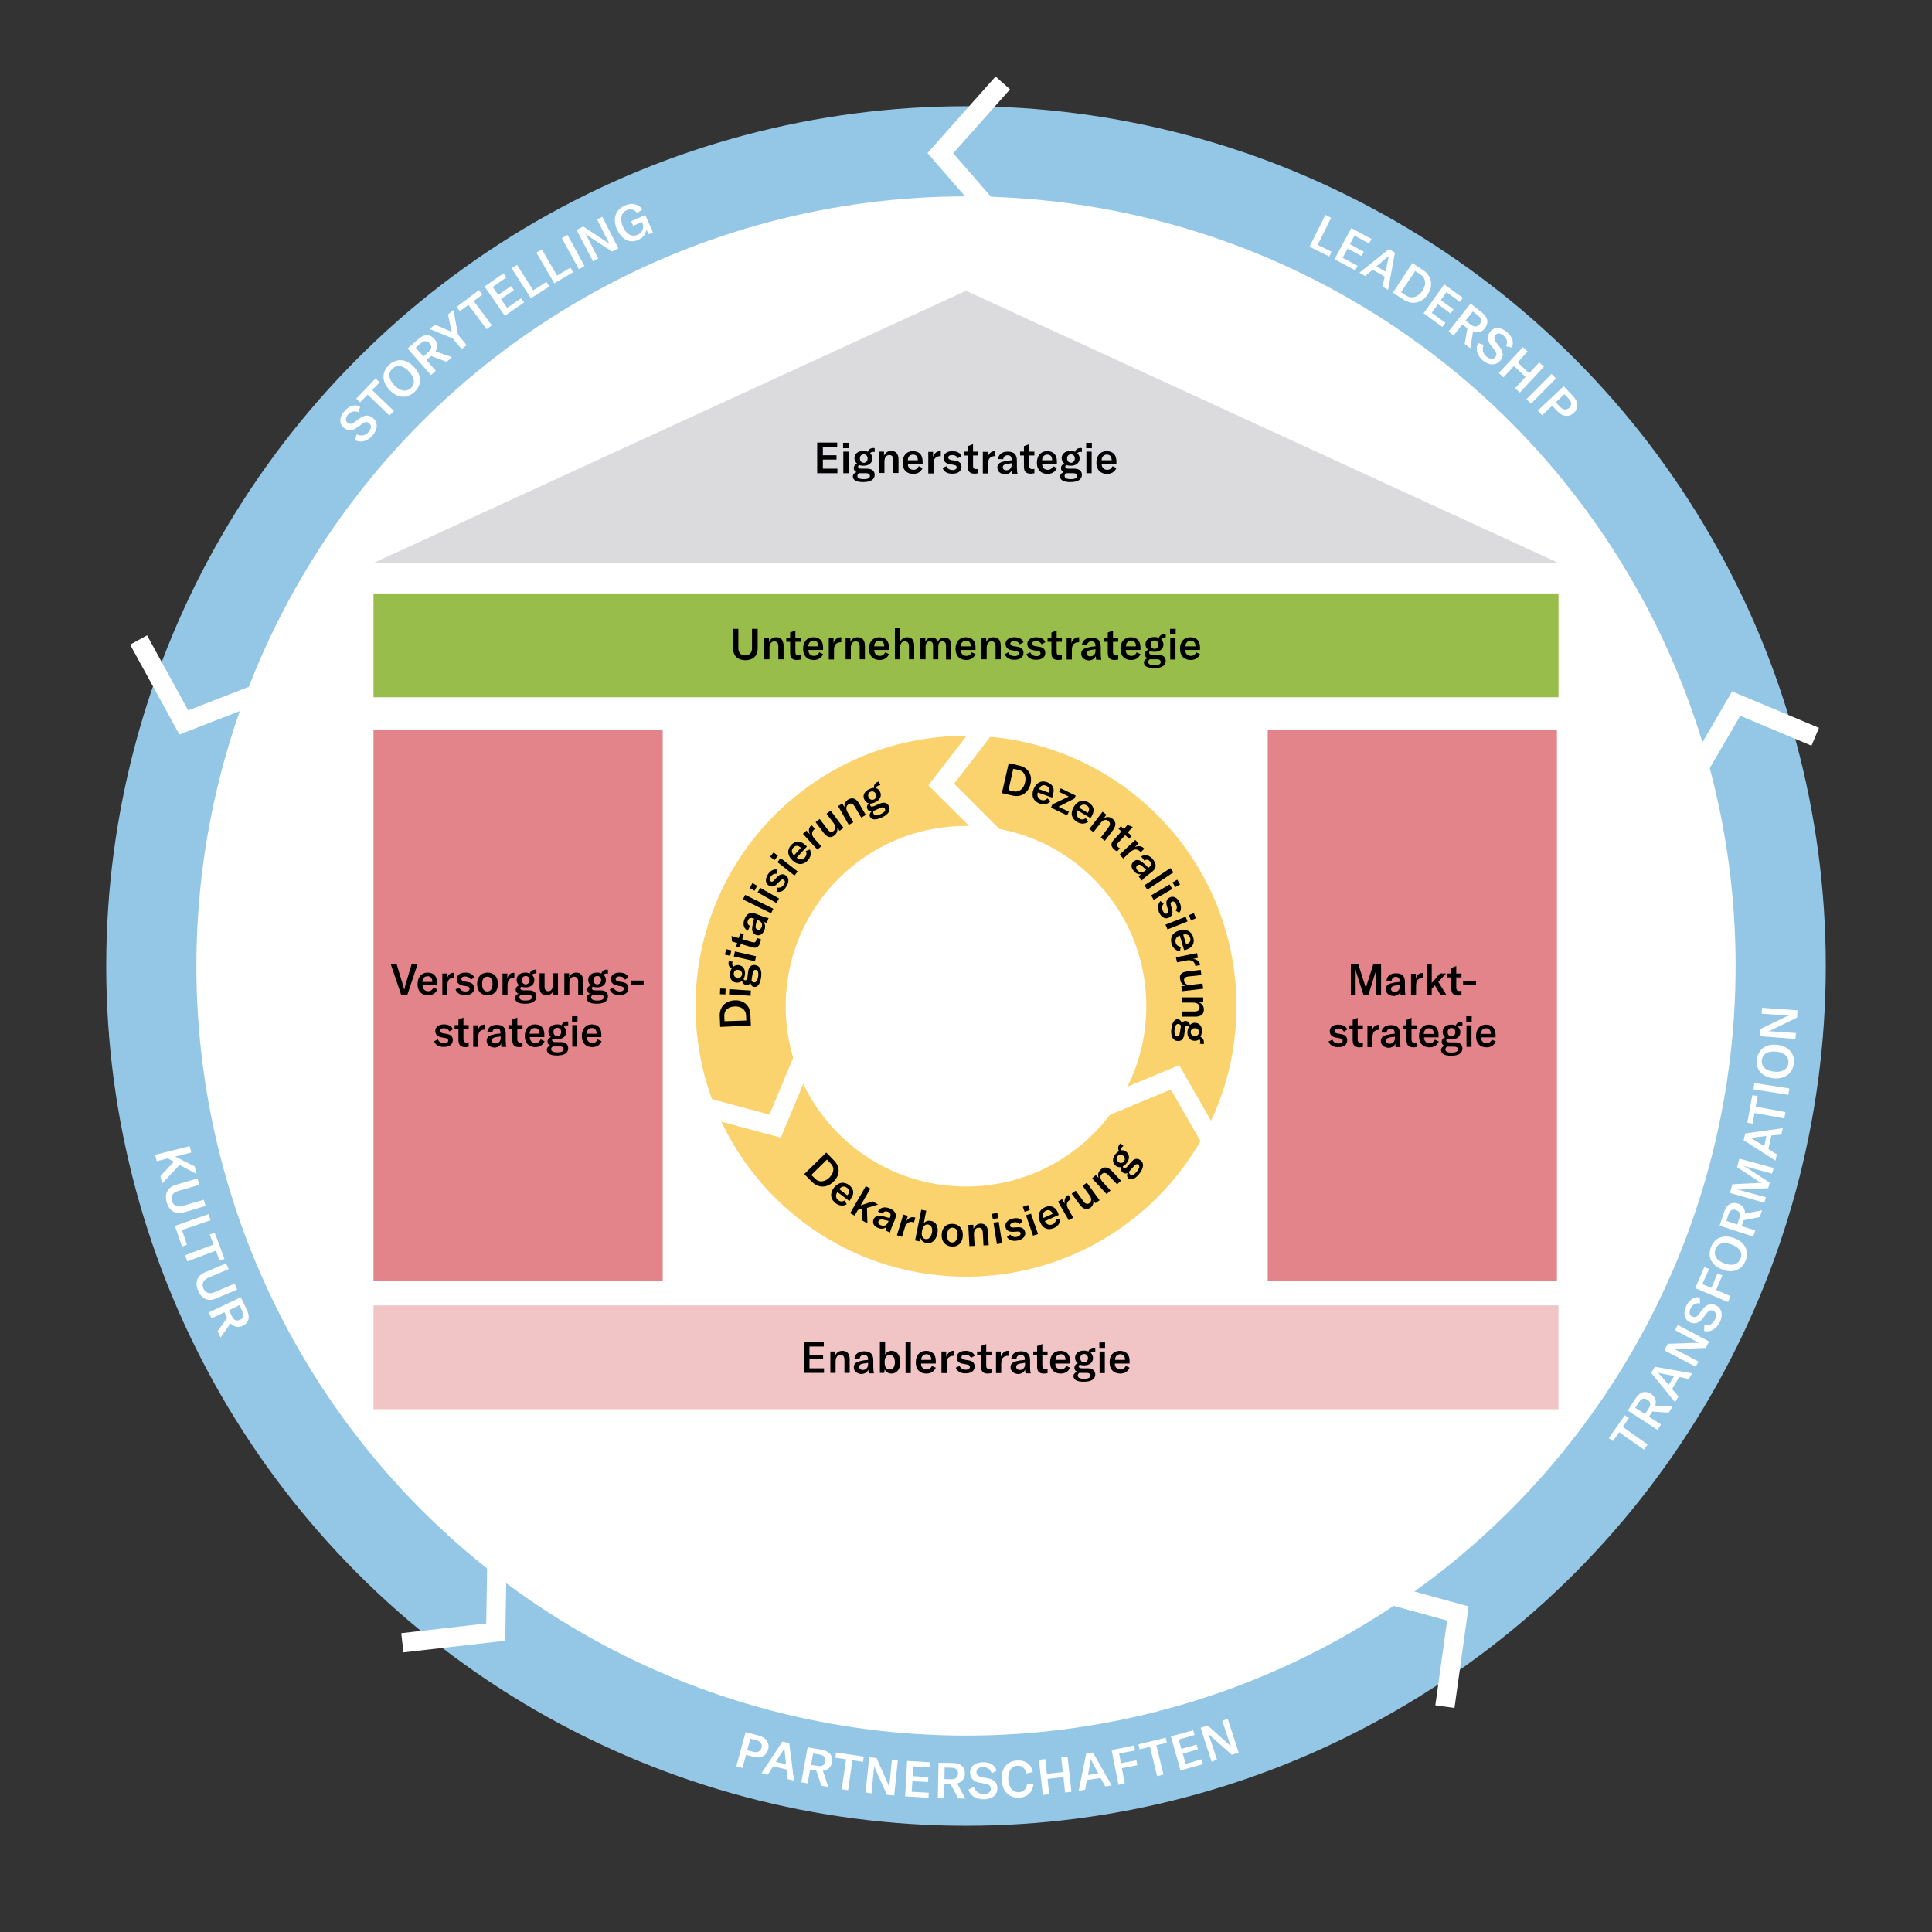
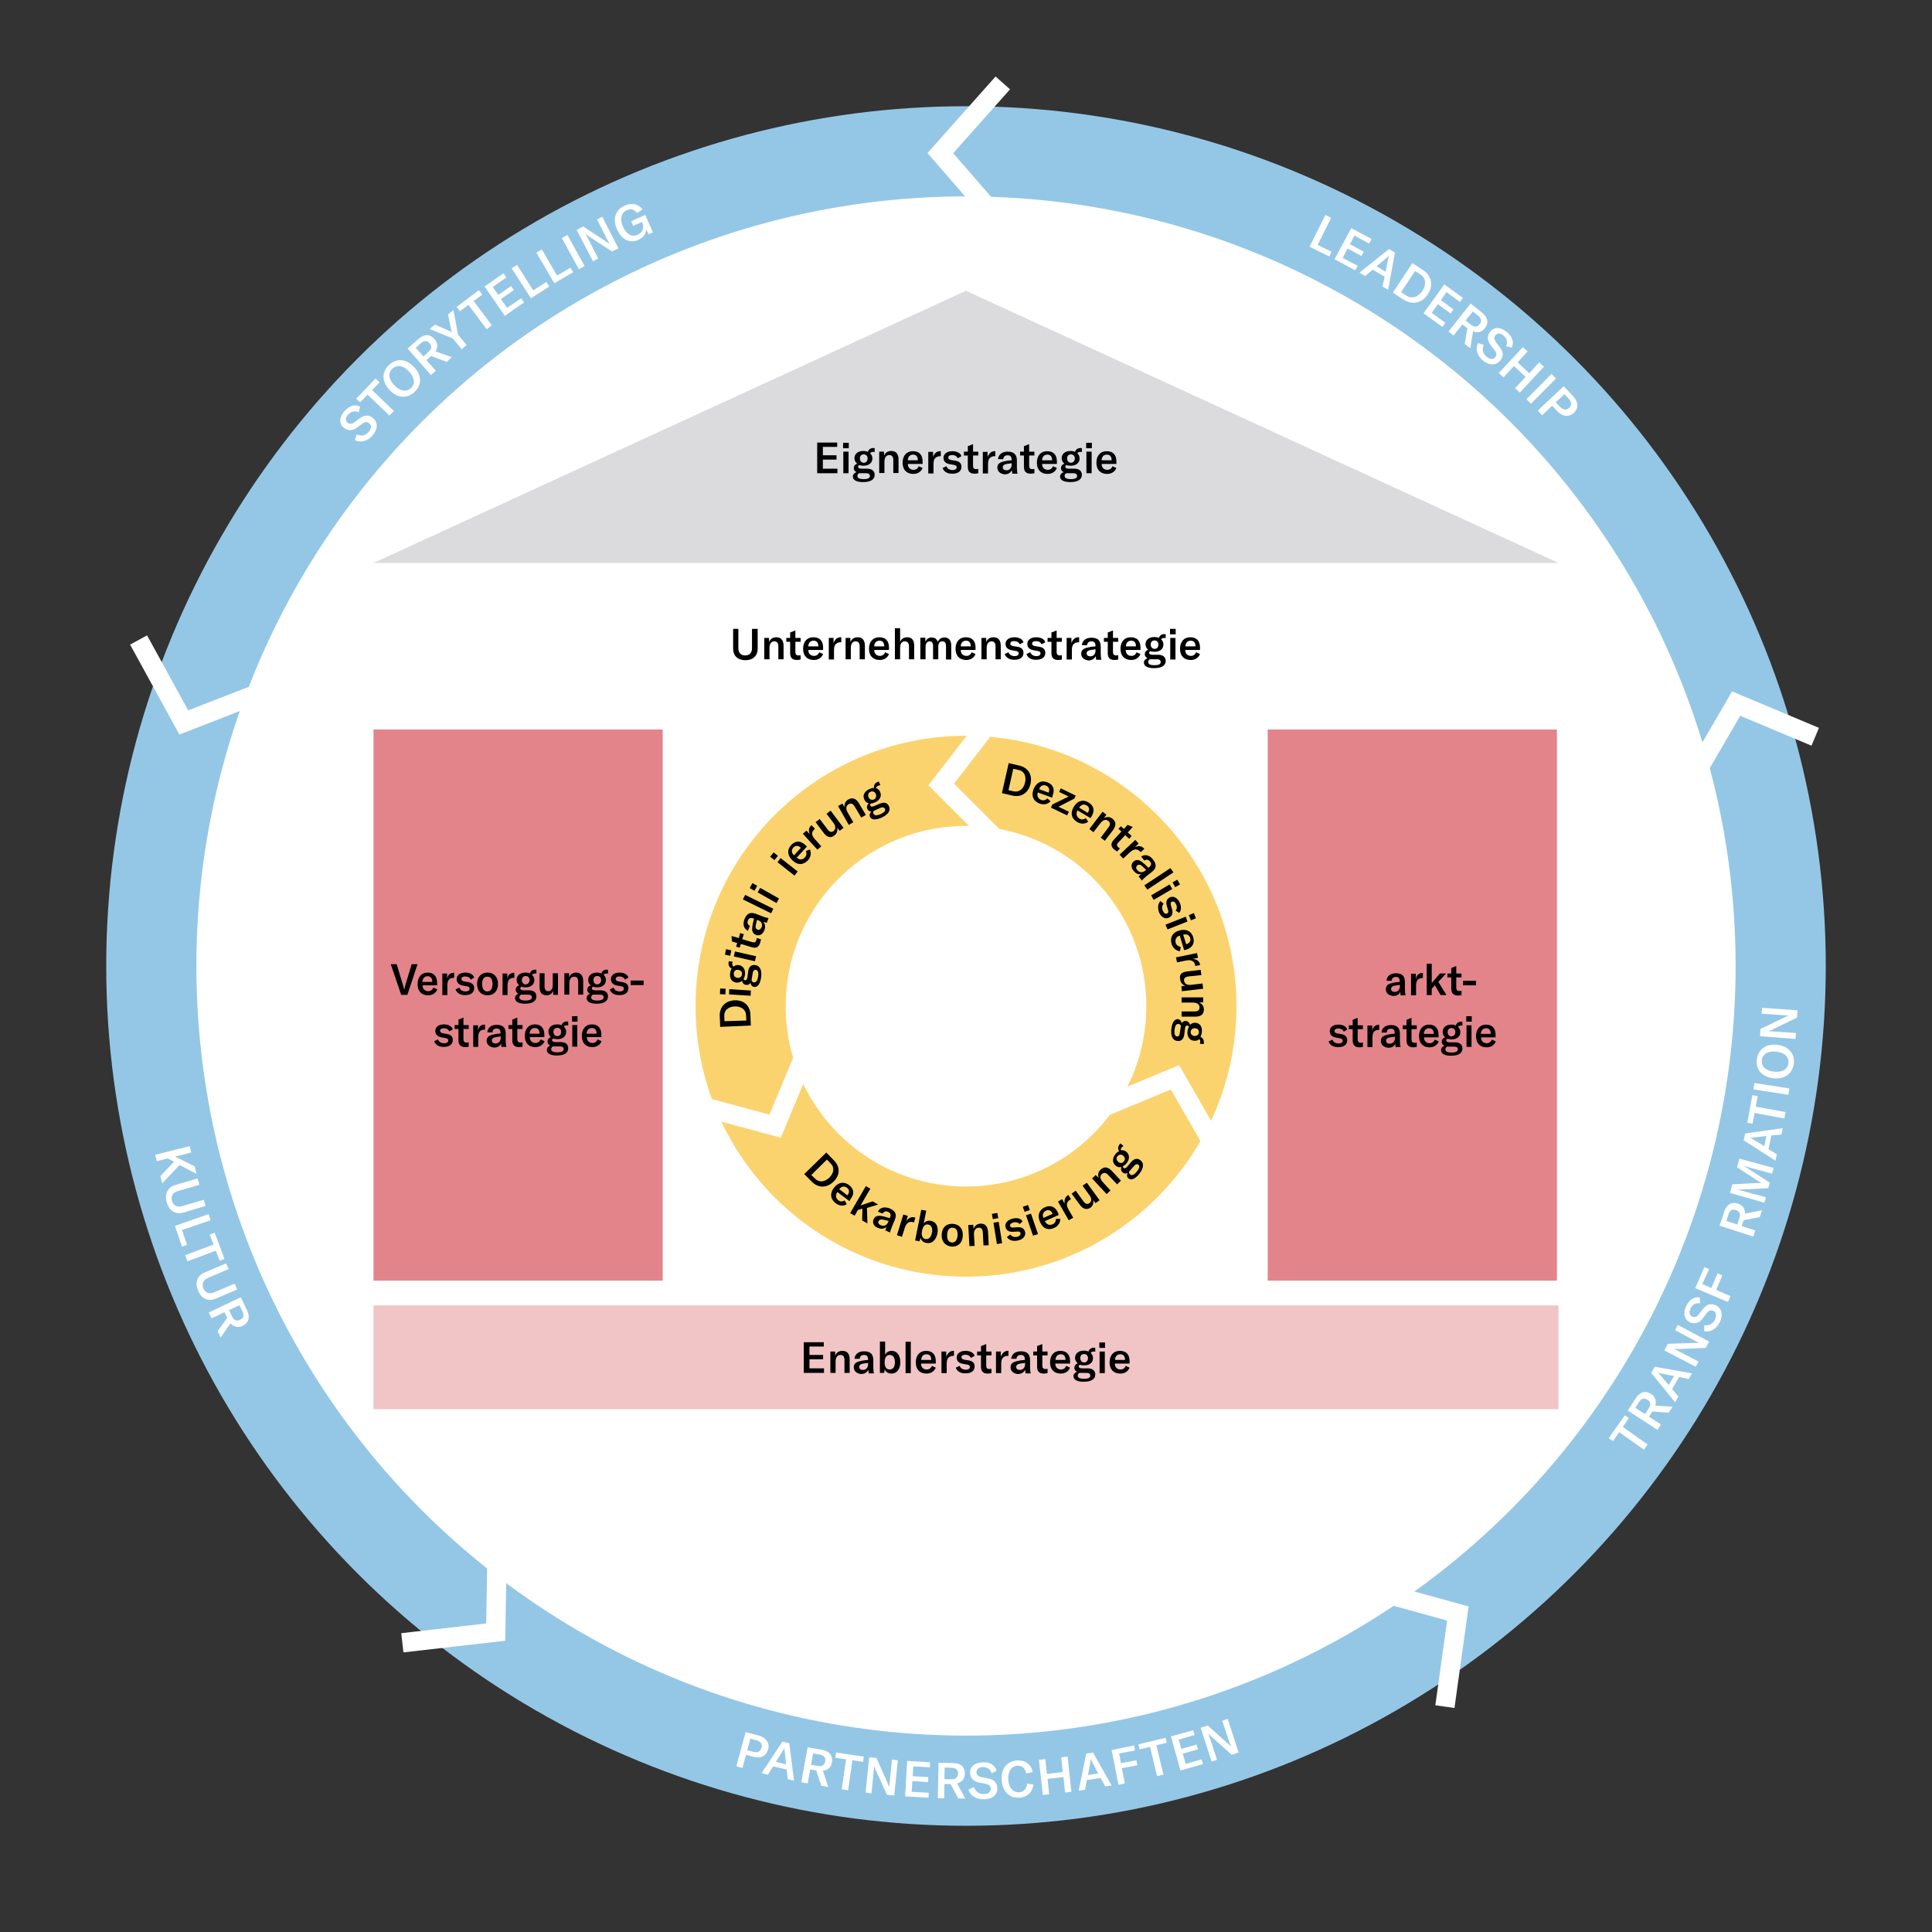
<svg xmlns="http://www.w3.org/2000/svg" version="1.1" x="0px" y="0px" viewBox="0 0 850.4 850.4" style="enable-background:new 0 0 850.4 850.4;" xml:space="preserve">
  <rect x="0" y="0" width="850.4" height="850.4" fill="#333333" stroke="none" />
  <style type="text/css">
	.st0{clip-path:url(#SVGID_00000177448719352044918560000006798663606116558501_);}
	.st1{clip-path:url(#SVGID_00000062178504218348665340000014301928924092506763_);fill:#FFFFFF;}
	.st2{clip-path:url(#SVGID_00000177448719352044918560000006798663606116558501_);fill:#FFFFFF;}
	
		.st3{clip-path:url(#SVGID_00000177448719352044918560000006798663606116558501_);fill:none;stroke:#131312;stroke-width:0.529;stroke-miterlimit:8;}
	
		.st4{clip-path:url(#SVGID_00000177448719352044918560000006798663606116558501_);fill-rule:evenodd;clip-rule:evenodd;fill:#4C70B5;}
	
		.st5{clip-path:url(#SVGID_00000177448719352044918560000006798663606116558501_);fill-rule:evenodd;clip-rule:evenodd;fill:#3A5D9E;}
	
		.st6{clip-path:url(#SVGID_00000177448719352044918560000006798663606116558501_);fill:none;stroke:#32548F;stroke-width:0.529;stroke-miterlimit:8;}
	.st7{clip-path:url(#SVGID_00000177448719352044918560000006798663606116558501_);fill:#4C70B5;}
	.st8{clip-path:url(#SVGID_00000034774967298362336730000016732922984514882467_);}
	.st9{clip-path:url(#SVGID_00000182515419339022949680000011347096818866219194_);fill:#FFFFFF;}
	.st10{clip-path:url(#SVGID_00000034774967298362336730000016732922984514882467_);fill:#FFFFFF;}
	
		.st11{clip-path:url(#SVGID_00000034774967298362336730000016732922984514882467_);fill:none;stroke:#131312;stroke-width:0.535;stroke-miterlimit:8;}
	
		.st12{clip-path:url(#SVGID_00000034774967298362336730000016732922984514882467_);fill-rule:evenodd;clip-rule:evenodd;fill:#4C70B5;}
	
		.st13{clip-path:url(#SVGID_00000034774967298362336730000016732922984514882467_);fill-rule:evenodd;clip-rule:evenodd;fill:#3A5D9E;}
	
		.st14{clip-path:url(#SVGID_00000034774967298362336730000016732922984514882467_);fill:none;stroke:#32548F;stroke-width:0.535;stroke-miterlimit:8;}
	.st15{clip-path:url(#SVGID_00000034774967298362336730000016732922984514882467_);fill:#4C70B5;}
	.st16{fill:#FFFFFF;stroke:#94C7E6;stroke-width:39.685;stroke-miterlimit:10;}
	.st17{fill:#F1C5C5;}
	.st18{fill:#98BD4A;}
	.st19{fill:#E3848B;}
	.st20{fill:#DBDADC;}
	.st21{fill:none;stroke:#FBD36E;stroke-width:39.685;stroke-miterlimit:10;}
	.st22{fill:none;stroke:#FFFFFF;stroke-width:8.504;stroke-miterlimit:10;}
	.st23{fill:#FFFFFF;}
	.st24{display:none;}
	.st25{display:inline;}
	.st26{fill:#9F9F9F;stroke:#000000;stroke-width:0.5;stroke-miterlimit:10;}
	.st27{fill:#404040;stroke:#000000;stroke-width:0.5;stroke-miterlimit:10;}
	.st28{fill:#808080;stroke:#000000;stroke-width:0.5;stroke-miterlimit:10;}
	.st29{fill:#DFDFDF;stroke:#000000;stroke-width:0.5;stroke-miterlimit:10;}
	.st30{stroke:#000000;stroke-width:0.5;stroke-miterlimit:10;}
	.st31{stroke:#FBD36E;stroke-width:0.5;stroke-miterlimit:10;}
	.st32{display:inline;opacity:0.53;}
	.st33{fill:none;stroke:#E3848B;stroke-miterlimit:10;}
	.st34{display:inline;opacity:0.5;fill:#E3848B;}
</style>
  <g id="Vorlage">
</g>
  <g id="Lay03_x5F_Kreise">
    <circle class="st16" cx="425.2" cy="425.2" r="358.6" />
    <rect x="164.4" y="574.6" class="st17" width="521.6" height="45.7" />
-     <rect x="164.4" y="261.2" class="st18" width="521.6" height="45.7" />
    <rect x="164.4" y="321.1" class="st19" width="127.3" height="242.6" />
    <rect x="558" y="321.1" class="st19" width="127.3" height="242.6" />
    <polygon class="st20" points="425.2,128 164.4,247.8 686,247.8  " />
    <circle class="st21" cx="425.2" cy="442.9" r="99.2" />
  </g>
  <g id="Lay03_x5F_Elemente">
    <polyline class="st22" points="745.2,342.3 764.2,309.7 799,324.3  " />
    <polyline class="st22" points="441,98.6 413.9,67.4 441.4,36.5  " />
    <polyline class="st22" points="119.5,303 80.9,318 61,281.7  " />
    <polyline class="st22" points="218.9,677 218.2,718.4 177.1,723.1  " />
    <polyline class="st22" points="601.7,699.2 641.7,710.2 636,751.2  " />
  </g>
  <g id="Lay03_x5F_Texte">
    <g>
      <path d="M172,424.4h2.6l2.8,9.3c0.2,0.8,0.4,1.3,0.5,1.8h0.1c0.1-0.5,0.2-1,0.4-1.8l2.8-9.3h2.6l-4.5,13.5h-2.7L172,424.4z" />
      <path d="M192.5,433.7h-6.5c0,1.6,1,2.6,2.5,2.6c1.1,0,1.8-0.6,2.3-1.6l1.7,0.8c-0.7,1.7-2.2,2.6-4.1,2.6c-2.8,0-4.6-1.8-4.6-4.9    c0-3.1,1.7-5.1,4.4-5.1c2.7,0,4.2,1.6,4.2,4.5V433.7z M190.3,432.1c0-1.6-0.8-2.4-2.1-2.4c-1.4,0-2.2,1-2.3,2.5h4.3V432.1z" />
      <path d="M199.6,428.2c0.1,0,0.2,0,0.3,0v2.2c-0.1,0-0.2,0-0.3,0c-0.9,0-1.5,0.3-1.9,0.7c-0.7,0.7-0.8,1.8-0.8,2.9v4h-2.2v-9.5h2.1    v2.3C197.1,429.2,198.1,428.2,199.6,428.2z" />
      <path d="M200.5,435.5l1.7-0.8c0.4,1.1,1.3,1.7,2.7,1.7c1.2,0,1.8-0.5,1.8-1.2c0-0.7-0.4-0.9-1.3-1.1l-1.7-0.3    c-1.7-0.3-2.7-1.3-2.7-2.8c0-1.7,1.4-2.9,3.8-2.9c2,0,3.5,0.8,3.9,2.2l-1.5,0.9c-0.4-0.9-1.3-1.4-2.5-1.4c-1,0-1.6,0.4-1.6,1.1    c0,0.6,0.4,0.9,1.2,1.1l1.8,0.3c1.8,0.3,2.6,1.2,2.6,2.7c0,1.8-1.4,3-3.8,3C202.7,438.1,201.1,437.2,200.5,435.5z" />
      <path d="M210,433.1c0-3.2,1.9-5,4.6-5s4.6,1.8,4.6,5c0,3.2-1.9,5-4.6,5S210,436.3,210,433.1z M216.8,433.1c0-2.2-0.8-3.2-2.3-3.2    s-2.3,1.1-2.3,3.2c0,2.2,0.9,3.3,2.3,3.3S216.8,435.3,216.8,433.1z" />
      <path d="M226.1,428.2c0.1,0,0.2,0,0.3,0v2.2c-0.1,0-0.2,0-0.3,0c-0.9,0-1.5,0.3-1.9,0.7c-0.7,0.7-0.8,1.8-0.8,2.9v4h-2.2v-9.5h2.1    v2.3C223.6,429.2,224.6,428.2,226.1,428.2z" />
      <path d="M234.2,429.1c0.6,0.6,1,1.3,1,2.3c0,1.9-1.5,3.2-3.8,3.2c-0.7,0-1.3-0.1-1.9-0.3c-0.3,0.2-0.5,0.4-0.5,0.7    c0,0.5,0.4,0.9,1.4,0.9h2.4c2.2,0,3.3,1,3.3,2.7c0,2-1.6,3.2-5,3.2c-3.2,0-4.4-1.1-4.4-2.5c0-0.8,0.5-1.5,1.5-1.9    c-0.8-0.3-1.2-1-1.2-1.7c0-1,0.6-1.7,1.5-2c-0.7-0.6-1.1-1.4-1.1-2.4c0-1.9,1.5-3.2,3.8-3.2c0.8,0,1.4,0.1,2,0.4    c0.3-1,1.1-1.7,2.4-1.7c0.2,0,0.3,0,0.5,0.1v1.7c-0.2-0.1-0.5-0.1-0.8-0.1C234.9,428.5,234.5,428.7,234.2,429.1z M230.1,437.8    c-0.3,0-0.5,0-0.8,0c-0.4,0.3-0.7,0.7-0.7,1.2c0,1,1.1,1.4,2.7,1.4c2.1,0,2.8-0.6,2.8-1.4c0-0.8-0.5-1.2-1.6-1.2H230.1z     M233.1,431.4c0-1.1-0.7-1.8-1.7-1.8c-1,0-1.7,0.7-1.7,1.8c0,1.1,0.7,1.9,1.7,1.9C232.4,433.2,233.1,432.5,233.1,431.4z" />
      <path d="M237.5,434.5v-6.1h2.2v5.8c0,1.4,0.6,2.1,1.6,2.1c1.2,0,2-1,2-2.6v-5.3h2.3v9.5h-2.1v-1.8c-0.4,1.2-1.6,2-2.9,2    C238.4,438.1,237.5,436.7,237.5,434.5z" />
      <path d="M248.4,428.4h2.1v1.8c0.6-1.4,1.7-2.1,3.1-2.1c2,0,3.1,1.3,3.1,3.8v5.9h-2.2v-5.7c0-1.5-0.6-2.2-1.8-2.2    c-1.3,0-2.1,1.1-2.1,2.9v5h-2.2V428.4z" />
      <path d="M265.7,429.1c0.6,0.6,1,1.3,1,2.3c0,1.9-1.5,3.2-3.8,3.2c-0.7,0-1.3-0.1-1.9-0.3c-0.3,0.2-0.5,0.4-0.5,0.7    c0,0.5,0.4,0.9,1.4,0.9h2.4c2.2,0,3.3,1,3.3,2.7c0,2-1.6,3.2-5,3.2c-3.2,0-4.4-1.1-4.4-2.5c0-0.8,0.5-1.5,1.5-1.9    c-0.8-0.3-1.2-1-1.2-1.7c0-1,0.6-1.7,1.5-2c-0.7-0.6-1.1-1.4-1.1-2.4c0-1.9,1.5-3.2,3.8-3.2c0.8,0,1.4,0.1,2,0.4    c0.3-1,1.1-1.7,2.4-1.7c0.2,0,0.3,0,0.5,0.1v1.7c-0.2-0.1-0.5-0.1-0.8-0.1C266.5,428.5,266,428.7,265.7,429.1z M261.7,437.8    c-0.3,0-0.5,0-0.8,0c-0.4,0.3-0.7,0.7-0.7,1.2c0,1,1.1,1.4,2.7,1.4c2.1,0,2.8-0.6,2.8-1.4c0-0.8-0.5-1.2-1.6-1.2H261.7z     M264.6,431.4c0-1.1-0.7-1.8-1.7-1.8c-1,0-1.7,0.7-1.7,1.8c0,1.1,0.7,1.9,1.7,1.9C263.9,433.2,264.6,432.5,264.6,431.4z" />
      <path d="M268.4,435.5l1.7-0.8c0.4,1.1,1.3,1.7,2.7,1.7c1.2,0,1.8-0.5,1.8-1.2c0-0.7-0.4-0.9-1.3-1.1l-1.7-0.3    c-1.7-0.3-2.7-1.3-2.7-2.8c0-1.7,1.4-2.9,3.8-2.9c2,0,3.5,0.8,3.9,2.2l-1.5,0.9c-0.4-0.9-1.3-1.4-2.5-1.4c-1,0-1.6,0.4-1.6,1.1    c0,0.6,0.4,0.9,1.2,1.1l1.8,0.3c1.8,0.3,2.6,1.2,2.6,2.7c0,1.8-1.4,3-3.8,3C270.5,438.1,269,437.2,268.4,435.5z" />
      <path d="M283.3,431.6v2h-5.7v-2H283.3z" />
      <path d="M191.1,458.3l1.7-0.8c0.4,1.1,1.3,1.7,2.7,1.7c1.2,0,1.8-0.5,1.8-1.2c0-0.7-0.4-0.9-1.3-1.1l-1.7-0.3    c-1.7-0.3-2.7-1.3-2.7-2.8c0-1.7,1.4-2.9,3.8-2.9c2,0,3.5,0.8,3.9,2.2l-1.5,0.9c-0.4-0.9-1.3-1.4-2.5-1.4c-1,0-1.6,0.4-1.6,1.1    c0,0.6,0.4,0.9,1.2,1.1l1.8,0.3c1.8,0.3,2.6,1.2,2.6,2.7c0,1.8-1.4,3-3.8,3C193.3,460.9,191.7,460,191.1,458.3z" />
      <path d="M200.1,451.2h1.7v-2.4l2.2-0.9v3.3h2.3v1.7H204v4.5c0,1,0.4,1.5,1.4,1.5c0.4,0,0.6-0.1,0.9-0.1v1.9    c-0.5,0.1-1,0.2-1.5,0.2c-2.2,0-3-1.2-3-3.1v-4.9h-1.7V451.2z" />
      <path d="M213.2,451c0.1,0,0.2,0,0.3,0v2.2c-0.1,0-0.2,0-0.3,0c-0.9,0-1.5,0.3-1.9,0.7c-0.7,0.7-0.8,1.8-0.8,2.9v4h-2.2v-9.5h2.1    v2.3C210.7,452,211.7,451,213.2,451z" />
      <path d="M214.2,458.1c0-0.9,0.4-1.7,1.1-2.1c0.7-0.4,1.6-0.6,3-0.9l2-0.2v-0.2c0-1.4-0.5-2-1.7-2c-1.1,0-1.8,0.6-1.8,1.7h-2.3    c0.1-2,1.7-3.3,4.1-3.3c2.8,0,4,1.2,4,4v2.8c0,1.3,0.1,2.3,0.3,2.9h-2.2c-0.1-0.5-0.1-1-0.1-1.6c-0.4,1.2-1.6,1.9-3.1,1.9    C215.5,460.9,214.2,459.8,214.2,458.1z M220.4,456.8v-0.6l-2.1,0.3c-1.2,0.2-1.8,0.7-1.8,1.5c0,0.8,0.6,1.3,1.6,1.3    C219.5,459.3,220.4,458.3,220.4,456.8z" />
      <path d="M223.8,451.2h1.7v-2.4l2.2-0.9v3.3h2.3v1.7h-2.3v4.5c0,1,0.4,1.5,1.4,1.5c0.4,0,0.6-0.1,0.9-0.1v1.9    c-0.5,0.1-0.9,0.2-1.5,0.2c-2.2,0-3-1.2-3-3.1v-4.9h-1.7V451.2z" />
      <path d="M239.7,456.5h-6.5c0,1.6,1,2.6,2.5,2.6c1.1,0,1.8-0.6,2.3-1.6l1.7,0.8c-0.7,1.7-2.2,2.6-4.1,2.6c-2.8,0-4.6-1.8-4.6-4.9    c0-3.1,1.7-5.1,4.4-5.1c2.7,0,4.2,1.6,4.2,4.5V456.5z M237.5,454.9c0-1.6-0.8-2.4-2.1-2.4c-1.4,0-2.2,1-2.3,2.5h4.3V454.9z" />
      <path d="M248.2,451.9c0.6,0.6,1,1.3,1,2.3c0,1.9-1.5,3.2-3.8,3.2c-0.7,0-1.3-0.1-1.9-0.3c-0.3,0.2-0.5,0.4-0.5,0.7    c0,0.5,0.4,0.9,1.4,0.9h2.4c2.2,0,3.3,1,3.3,2.7c0,2-1.6,3.2-5,3.2c-3.2,0-4.4-1.1-4.4-2.5c0-0.8,0.5-1.5,1.5-1.9    c-0.8-0.3-1.2-1-1.2-1.7c0-1,0.6-1.7,1.5-2c-0.7-0.6-1.1-1.4-1.1-2.4c0-1.9,1.5-3.2,3.8-3.2c0.8,0,1.4,0.1,2,0.4    c0.3-1,1.1-1.7,2.4-1.7c0.2,0,0.3,0,0.5,0.1v1.7c-0.2-0.1-0.5-0.1-0.8-0.1C248.9,451.3,248.4,451.5,248.2,451.9z M244.1,460.6    c-0.3,0-0.5,0-0.8,0c-0.4,0.3-0.7,0.7-0.7,1.2c0,1,1.1,1.4,2.7,1.4c2.1,0,2.8-0.6,2.8-1.4c0-0.8-0.5-1.2-1.6-1.2H244.1z     M247,454.2c0-1.1-0.7-1.8-1.7-1.8c-1,0-1.7,0.7-1.7,1.8c0,1.1,0.7,1.9,1.7,1.9C246.4,456,247,455.3,247,454.2z" />
      <path d="M251.8,447.3h2.4v2.4h-2.4V447.3z M251.9,451.2h2.2v9.5h-2.2V451.2z" />
      <path d="M264.8,456.5h-6.5c0,1.6,1,2.6,2.5,2.6c1.1,0,1.8-0.6,2.3-1.6l1.7,0.8c-0.7,1.7-2.2,2.6-4.1,2.6c-2.8,0-4.6-1.8-4.6-4.9    c0-3.1,1.7-5.1,4.4-5.1c2.7,0,4.2,1.6,4.2,4.5V456.5z M262.6,454.9c0-1.6-0.8-2.4-2.1-2.4c-1.4,0-2.2,1-2.3,2.5h4.3V454.9z" />
    </g>
    <g>
      <path d="M362.7,602.4v1.9h-8.9v-13.5h8.8v1.9h-6.3v3.7h6v1.9h-6v4H362.7z" />
      <path d="M365.4,594.9h2.2v1.8c0.6-1.4,1.7-2.1,3.2-2.1c2.1,0,3.2,1.3,3.2,3.8v5.9h-2.3v-5.7c0-1.5-0.6-2.2-1.8-2.2    c-1.3,0-2.1,1.1-2.1,2.9v5h-2.3V594.9z" />
      <path d="M375.8,601.8c0-0.9,0.4-1.7,1.2-2.1c0.7-0.4,1.6-0.6,3.1-0.9l2-0.2v-0.2c0-1.4-0.6-2-1.8-2c-1.1,0-1.8,0.6-1.9,1.7h-2.3    c0.2-2,1.7-3.3,4.2-3.3c2.8,0,4.1,1.2,4.1,4v2.8c0,1.3,0.1,2.3,0.3,2.9h-2.3c-0.1-0.5-0.1-1-0.2-1.6c-0.5,1.2-1.7,1.9-3.2,1.9    C377.1,604.6,375.8,603.5,375.8,601.8z M382.1,600.5v-0.6l-2.1,0.3c-1.3,0.2-1.8,0.7-1.8,1.5c0,0.8,0.6,1.3,1.6,1.3    C381.2,603,382.1,602,382.1,600.5z" />
      <path d="M389.4,602.8l-0.2,1.5h-1.9v-13.8h2.3v5.8c0.5-1,1.5-1.7,2.9-1.7c2.3,0,3.8,2,3.8,5c0,3-1.5,5-3.9,5    C391,604.6,389.9,603.9,389.4,602.8z M393.9,599.6c0-2-0.8-3.2-2.3-3.2c-1.3,0-2.2,1.1-2.2,2.9v0.6c0,1.8,0.8,2.9,2.2,2.9    C393.1,602.8,393.9,601.6,393.9,599.6z" />
      <path d="M400.9,604.4h-2.3v-13.8h2.3V604.4z" />
      <path d="M412.1,600.2h-6.7c0,1.6,1,2.6,2.5,2.6c1.1,0,1.9-0.6,2.3-1.6l1.7,0.8c-0.7,1.7-2.2,2.6-4.1,2.6c-2.9,0-4.7-1.8-4.7-4.9    c0-3.1,1.7-5.1,4.5-5.1c2.8,0,4.3,1.6,4.3,4.5V600.2z M409.9,598.5c0-1.6-0.8-2.4-2.1-2.4c-1.4,0-2.3,1-2.3,2.5h4.4V598.5z" />
      <path d="M419.6,594.6c0.1,0,0.2,0,0.3,0v2.2c-0.1,0-0.2,0-0.3,0c-0.9,0-1.5,0.3-2,0.7c-0.8,0.7-0.9,1.8-0.9,2.9v4h-2.3v-9.5h2.1    v2.3C417.1,595.7,418.1,594.6,419.6,594.6z" />
      <path d="M420.7,602l1.7-0.8c0.4,1.1,1.4,1.7,2.7,1.7c1.2,0,1.8-0.5,1.8-1.2s-0.4-0.9-1.4-1.1l-1.7-0.3c-1.8-0.3-2.7-1.3-2.7-2.8    c0-1.7,1.5-2.9,3.9-2.9c2,0,3.6,0.8,4,2.2l-1.6,0.9c-0.5-0.9-1.3-1.4-2.5-1.4c-1.1,0-1.7,0.4-1.7,1.1c0,0.6,0.4,0.9,1.3,1.1    l1.9,0.3c1.8,0.3,2.6,1.2,2.6,2.7c0,1.8-1.4,3-3.9,3C423,604.6,421.3,603.7,420.7,602z" />
      <path d="M430.1,594.9h1.7v-2.4l2.3-0.9v3.3h2.3v1.7h-2.3v4.5c0,1,0.4,1.5,1.4,1.5c0.4,0,0.6-0.1,0.9-0.1v1.9    c-0.6,0.1-1,0.2-1.6,0.2c-2.3,0-3-1.2-3-3.1v-4.9h-1.7V594.9z" />
      <path d="M443.6,594.6c0.1,0,0.2,0,0.3,0v2.2c-0.1,0-0.2,0-0.3,0c-0.9,0-1.5,0.3-2,0.7c-0.8,0.7-0.9,1.8-0.9,2.9v4h-2.3v-9.5h2.1    v2.3C441.1,595.7,442.1,594.6,443.6,594.6z" />
      <path d="M444.8,601.8c0-0.9,0.4-1.7,1.2-2.1c0.7-0.4,1.6-0.6,3.1-0.9l2-0.2v-0.2c0-1.4-0.6-2-1.8-2c-1.1,0-1.8,0.6-1.9,1.7h-2.3    c0.2-2,1.7-3.3,4.2-3.3c2.8,0,4.1,1.2,4.1,4v2.8c0,1.3,0.1,2.3,0.3,2.9h-2.3c-0.1-0.5-0.1-1-0.2-1.6c-0.5,1.2-1.7,1.9-3.2,1.9    C446.1,604.6,444.8,603.5,444.8,601.8z M451.2,600.5v-0.6l-2.1,0.3c-1.3,0.2-1.8,0.7-1.8,1.5c0,0.8,0.6,1.3,1.6,1.3    C450.2,603,451.2,602,451.2,600.5z" />
      <path d="M454.8,594.9h1.7v-2.4l2.3-0.9v3.3h2.3v1.7h-2.3v4.5c0,1,0.4,1.5,1.4,1.5c0.4,0,0.6-0.1,0.9-0.1v1.9    c-0.6,0.1-1,0.2-1.6,0.2c-2.3,0-3-1.2-3-3.1v-4.9h-1.7V594.9z" />
      <path d="M471.2,600.2h-6.7c0,1.6,1,2.6,2.5,2.6c1.1,0,1.9-0.6,2.3-1.6l1.7,0.8c-0.7,1.7-2.2,2.6-4.1,2.6c-2.9,0-4.7-1.8-4.7-4.9    c0-3.1,1.7-5.1,4.5-5.1c2.8,0,4.3,1.6,4.3,4.5V600.2z M469,598.5c0-1.6-0.8-2.4-2.1-2.4c-1.4,0-2.3,1-2.3,2.5h4.4V598.5z" />
      <path d="M480.1,595.5c0.6,0.6,1,1.3,1,2.3c0,1.9-1.5,3.2-3.9,3.2c-0.7,0-1.4-0.1-1.9-0.3c-0.3,0.2-0.5,0.4-0.5,0.7    c0,0.5,0.4,0.9,1.4,0.9h2.5c2.2,0,3.4,1,3.4,2.7c0,2-1.7,3.2-5.1,3.2c-3.3,0-4.5-1.1-4.5-2.5c0-0.8,0.6-1.5,1.6-1.9    c-0.8-0.3-1.2-1-1.2-1.7c0-1,0.6-1.7,1.5-2c-0.7-0.6-1.2-1.4-1.2-2.4c0-1.9,1.5-3.2,3.9-3.2c0.8,0,1.4,0.1,2,0.4    c0.3-1,1.1-1.7,2.5-1.7c0.2,0,0.3,0,0.5,0.1v1.7c-0.2-0.1-0.5-0.1-0.8-0.1C480.8,594.9,480.3,595.1,480.1,595.5z M475.9,604.3    c-0.3,0-0.6,0-0.8,0c-0.5,0.3-0.7,0.7-0.7,1.2c0,1,1.1,1.4,2.7,1.4c2.2,0,2.8-0.6,2.8-1.4c0-0.8-0.6-1.2-1.6-1.2H475.9z     M478.9,597.8c0-1.1-0.7-1.8-1.7-1.8c-1.1,0-1.7,0.7-1.7,1.8c0,1.1,0.7,1.9,1.7,1.9C478.2,599.7,478.9,598.9,478.9,597.8z" />
      <path d="M483.9,590.9h2.5v2.4h-2.5V590.9z M484,594.9h2.3v9.5H484V594.9z" />
      <path d="M497.4,600.2h-6.7c0,1.6,1,2.6,2.5,2.6c1.1,0,1.9-0.6,2.3-1.6l1.7,0.8c-0.7,1.7-2.2,2.6-4.1,2.6c-2.9,0-4.7-1.8-4.7-4.9    c0-3.1,1.7-5.1,4.5-5.1c2.8,0,4.3,1.6,4.3,4.5V600.2z M495.2,598.5c0-1.6-0.8-2.4-2.1-2.4c-1.4,0-2.3,1-2.3,2.5h4.4V598.5z" />
    </g>
    <g>
      <path d="M325,276.8v8.6c0,1.9,1.1,3.1,3,3.1c1.9,0,3-1.2,3-3.1v-8.6h2.5v8.8c0,3-2,5-5.4,5s-5.4-2-5.4-5v-8.8H325z" />
      <path d="M336.3,280.8h2.2v1.8c0.6-1.4,1.7-2.1,3.2-2.1c2.1,0,3.2,1.3,3.2,3.8v5.9h-2.3v-5.7c0-1.5-0.6-2.2-1.8-2.2    c-1.3,0-2.1,1.1-2.1,2.9v5h-2.3V280.8z" />
      <path d="M346.1,280.8h1.7v-2.4l2.3-0.9v3.3h2.3v1.7h-2.3v4.5c0,1,0.4,1.5,1.4,1.5c0.4,0,0.6-0.1,0.9-0.1v1.9    c-0.6,0.1-1,0.2-1.6,0.2c-2.3,0-3-1.2-3-3.1v-4.9h-1.7V280.8z" />
      <path d="M362.5,286.1h-6.7c0,1.6,1,2.6,2.5,2.6c1.1,0,1.9-0.6,2.3-1.6l1.7,0.8c-0.7,1.7-2.2,2.6-4.1,2.6c-2.9,0-4.7-1.8-4.7-4.9    c0-3.1,1.7-5.1,4.5-5.1c2.8,0,4.3,1.6,4.3,4.5V286.1z M360.2,284.4c0-1.6-0.8-2.4-2.1-2.4c-1.4,0-2.3,1-2.3,2.5h4.4V284.4z" />
      <path d="M370,280.5c0.1,0,0.2,0,0.3,0v2.2c-0.1,0-0.2,0-0.3,0c-0.9,0-1.5,0.3-2,0.7c-0.8,0.7-0.9,1.8-0.9,2.9v4h-2.3v-9.5h2.1v2.3    C367.4,281.6,368.4,280.5,370,280.5z" />
      <path d="M372.1,280.8h2.2v1.8c0.6-1.4,1.7-2.1,3.2-2.1c2.1,0,3.2,1.3,3.2,3.8v5.9h-2.3v-5.7c0-1.5-0.6-2.2-1.8-2.2    c-1.3,0-2.1,1.1-2.1,2.9v5h-2.3V280.8z" />
      <path d="M391.5,286.1h-6.7c0,1.6,1,2.6,2.5,2.6c1.1,0,1.9-0.6,2.3-1.6l1.7,0.8c-0.7,1.7-2.2,2.6-4.1,2.6c-2.9,0-4.7-1.8-4.7-4.9    c0-3.1,1.7-5.1,4.5-5.1c2.8,0,4.3,1.6,4.3,4.5V286.1z M389.2,284.4c0-1.6-0.8-2.4-2.1-2.4c-1.4,0-2.3,1-2.3,2.5h4.4V284.4z" />
      <path d="M393.9,276.5h2.3v6c0.6-1.3,1.6-2,3.1-2c2.1,0,3.1,1.3,3.1,3.8v5.9h-2.3v-5.7c0-1.4-0.6-2.2-1.8-2.2c-1.4,0-2.1,1-2.1,2.9    v5h-2.3V276.5z" />
      <path d="M407.3,280.8v1.7c0.6-1.3,1.5-1.9,2.8-1.9c1.3,0,2.2,0.6,2.7,1.9c0.6-1.3,1.6-1.9,3-1.9c1.8,0,2.9,1.3,2.9,3.5v6.2h-2.3    v-5.9c0-1.4-0.5-2.1-1.6-2.1c-1.2,0-1.8,0.8-1.8,2.4v5.5h-2.3v-5.9c0-1.3-0.5-2-1.5-2c-1.1,0-1.8,0.9-1.8,2.4v5.5h-2.3v-9.5H407.3    z" />
      <path d="M429.6,286.1h-6.7c0,1.6,1,2.6,2.5,2.6c1.1,0,1.9-0.6,2.3-1.6l1.7,0.8c-0.7,1.7-2.2,2.6-4.1,2.6c-2.9,0-4.7-1.8-4.7-4.9    c0-3.1,1.7-5.1,4.5-5.1c2.8,0,4.3,1.6,4.3,4.5V286.1z M427.3,284.4c0-1.6-0.8-2.4-2.1-2.4c-1.4,0-2.3,1-2.3,2.5h4.4V284.4z" />
      <path d="M431.9,280.8h2.2v1.8c0.6-1.4,1.7-2.1,3.2-2.1c2.1,0,3.2,1.3,3.2,3.8v5.9h-2.3v-5.7c0-1.5-0.6-2.2-1.8-2.2    c-1.3,0-2.1,1.1-2.1,2.9v5h-2.3V280.8z" />
      <path d="M442.2,287.9l1.7-0.8c0.4,1.1,1.4,1.7,2.7,1.7c1.2,0,1.8-0.5,1.8-1.2c0-0.7-0.4-0.9-1.4-1.1l-1.7-0.3    c-1.8-0.3-2.7-1.3-2.7-2.8c0-1.7,1.5-2.9,3.9-2.9c2,0,3.6,0.8,4,2.2l-1.6,0.9c-0.5-0.9-1.3-1.4-2.5-1.4c-1.1,0-1.7,0.4-1.7,1.1    c0,0.6,0.4,0.9,1.3,1.1l1.9,0.3c1.8,0.3,2.6,1.2,2.6,2.7c0,1.8-1.4,3-3.9,3C444.5,290.5,442.9,289.6,442.2,287.9z" />
      <path d="M451.8,287.9l1.7-0.8c0.4,1.1,1.4,1.7,2.7,1.7c1.2,0,1.8-0.5,1.8-1.2c0-0.7-0.4-0.9-1.4-1.1l-1.7-0.3    c-1.8-0.3-2.7-1.3-2.7-2.8c0-1.7,1.5-2.9,3.9-2.9c2,0,3.6,0.8,4,2.2l-1.6,0.9c-0.5-0.9-1.3-1.4-2.5-1.4c-1.1,0-1.7,0.4-1.7,1.1    c0,0.6,0.4,0.9,1.3,1.1l1.9,0.3c1.8,0.3,2.6,1.2,2.6,2.7c0,1.8-1.4,3-3.9,3C454,290.5,452.4,289.6,451.8,287.9z" />
      <path d="M461.1,280.8h1.7v-2.4l2.3-0.9v3.3h2.3v1.7h-2.3v4.5c0,1,0.4,1.5,1.4,1.5c0.4,0,0.6-0.1,0.9-0.1v1.9    c-0.6,0.1-1,0.2-1.6,0.2c-2.3,0-3-1.2-3-3.1v-4.9h-1.7V280.8z" />
      <path d="M474.7,280.5c0.1,0,0.2,0,0.3,0v2.2c-0.1,0-0.2,0-0.3,0c-0.9,0-1.5,0.3-2,0.7c-0.8,0.7-0.9,1.8-0.9,2.9v4h-2.3v-9.5h2.1    v2.3C472.1,281.6,473.1,280.5,474.7,280.5z" />
      <path d="M475.9,287.7c0-0.9,0.4-1.7,1.2-2.1c0.7-0.4,1.6-0.6,3.1-0.9l2-0.2v-0.2c0-1.4-0.6-2-1.8-2c-1.1,0-1.8,0.6-1.9,1.7h-2.3    c0.2-2,1.7-3.3,4.2-3.3c2.8,0,4.1,1.2,4.1,4v2.8c0,1.3,0.1,2.3,0.3,2.9h-2.3c-0.1-0.5-0.1-1-0.2-1.6c-0.5,1.2-1.7,1.9-3.2,1.9    C477.2,290.5,475.9,289.4,475.9,287.7z M482.2,286.4v-0.6l-2.1,0.3c-1.3,0.2-1.8,0.7-1.8,1.5c0,0.8,0.6,1.3,1.6,1.3    C481.3,288.9,482.2,287.9,482.2,286.4z" />
      <path d="M485.9,280.8h1.7v-2.4l2.3-0.9v3.3h2.3v1.7h-2.3v4.5c0,1,0.4,1.5,1.4,1.5c0.4,0,0.6-0.1,0.9-0.1v1.9    c-0.6,0.1-1,0.2-1.6,0.2c-2.3,0-3-1.2-3-3.1v-4.9h-1.7V280.8z" />
      <path d="M502.2,286.1h-6.7c0,1.6,1,2.6,2.5,2.6c1.1,0,1.9-0.6,2.3-1.6l1.7,0.8c-0.7,1.7-2.2,2.6-4.1,2.6c-2.9,0-4.7-1.8-4.7-4.9    c0-3.1,1.7-5.1,4.5-5.1c2.8,0,4.3,1.6,4.3,4.5V286.1z M500,284.4c0-1.6-0.8-2.4-2.1-2.4c-1.4,0-2.3,1-2.3,2.5h4.4V284.4z" />
      <path d="M511.1,281.4c0.6,0.6,1,1.3,1,2.3c0,1.9-1.5,3.2-3.9,3.2c-0.7,0-1.4-0.1-1.9-0.3c-0.3,0.2-0.5,0.4-0.5,0.7    c0,0.5,0.4,0.9,1.4,0.9h2.5c2.2,0,3.4,1,3.4,2.7c0,2-1.7,3.2-5.1,3.2c-3.3,0-4.5-1.1-4.5-2.5c0-0.8,0.6-1.5,1.6-1.9    c-0.8-0.3-1.2-1-1.2-1.7c0-1,0.6-1.7,1.5-2c-0.7-0.6-1.2-1.4-1.2-2.4c0-1.9,1.5-3.2,3.9-3.2c0.8,0,1.4,0.1,2,0.4    c0.3-1,1.1-1.7,2.5-1.7c0.2,0,0.3,0,0.5,0.1v1.7c-0.2-0.1-0.5-0.1-0.8-0.1C511.8,280.8,511.4,281,511.1,281.4z M506.9,290.2    c-0.3,0-0.6,0-0.8,0c-0.5,0.3-0.7,0.7-0.7,1.2c0,1,1.1,1.4,2.7,1.4c2.2,0,2.8-0.6,2.8-1.4c0-0.8-0.6-1.2-1.6-1.2H506.9z     M509.9,283.7c0-1.1-0.7-1.8-1.7-1.8c-1.1,0-1.7,0.7-1.7,1.8c0,1.1,0.7,1.9,1.7,1.9C509.3,285.6,509.9,284.8,509.9,283.7z" />
      <path d="M515,276.8h2.5v2.4H515V276.8z M515.1,280.8h2.3v9.5h-2.3V280.8z" />
      <path d="M528.4,286.1h-6.7c0,1.6,1,2.6,2.5,2.6c1.1,0,1.9-0.6,2.3-1.6l1.7,0.8c-0.7,1.7-2.2,2.6-4.1,2.6c-2.9,0-4.7-1.8-4.7-4.9    c0-3.1,1.7-5.1,4.5-5.1c2.8,0,4.3,1.6,4.3,4.5V286.1z M526.2,284.4c0-1.6-0.8-2.4-2.1-2.4c-1.4,0-2.3,1-2.3,2.5h4.4V284.4z" />
    </g>
    <g>
      <path d="M368.6,206.4v1.9h-8.9v-13.5h8.8v1.9h-6.3v3.7h6v1.9h-6v4H368.6z" />
      <path d="M371.1,194.9h2.5v2.4h-2.5V194.9z M371.2,198.8h2.3v9.5h-2.3V198.8z" />
      <path d="M383,199.5c0.6,0.6,1,1.3,1,2.3c0,1.9-1.5,3.2-3.9,3.2c-0.7,0-1.4-0.1-1.9-0.3c-0.3,0.2-0.5,0.4-0.5,0.7    c0,0.5,0.4,0.9,1.4,0.9h2.5c2.2,0,3.4,1,3.4,2.7c0,2-1.7,3.2-5.1,3.2c-3.3,0-4.5-1.1-4.5-2.5c0-0.8,0.6-1.5,1.6-1.9    c-0.8-0.3-1.2-1-1.2-1.7c0-1,0.6-1.7,1.5-2c-0.7-0.6-1.2-1.4-1.2-2.4c0-1.9,1.5-3.2,3.9-3.2c0.8,0,1.4,0.1,2,0.4    c0.3-1,1.1-1.7,2.5-1.7c0.2,0,0.3,0,0.5,0.1v1.7c-0.2-0.1-0.5-0.1-0.8-0.1C383.8,198.9,383.3,199.1,383,199.5z M378.9,208.3    c-0.3,0-0.6,0-0.8,0c-0.5,0.3-0.7,0.7-0.7,1.2c0,1,1.1,1.4,2.7,1.4c2.2,0,2.8-0.6,2.8-1.4c0-0.8-0.6-1.2-1.6-1.2H378.9z     M381.9,201.8c0-1.1-0.7-1.8-1.7-1.8c-1.1,0-1.7,0.7-1.7,1.8c0,1.1,0.7,1.9,1.7,1.9C381.2,203.7,381.9,202.9,381.9,201.8z" />
      <path d="M386.9,198.8h2.2v1.8c0.6-1.4,1.7-2.1,3.2-2.1c2.1,0,3.2,1.3,3.2,3.8v5.9h-2.3v-5.7c0-1.5-0.6-2.2-1.8-2.2    c-1.3,0-2.1,1.1-2.1,2.9v5h-2.3V198.8z" />
      <path d="M406.3,204.2h-6.7c0,1.6,1,2.6,2.5,2.6c1.1,0,1.9-0.6,2.3-1.6l1.7,0.8c-0.7,1.7-2.2,2.6-4.1,2.6c-2.9,0-4.7-1.8-4.7-4.9    c0-3.1,1.7-5.1,4.5-5.1c2.8,0,4.3,1.6,4.3,4.5V204.2z M404,202.5c0-1.6-0.8-2.4-2.1-2.4c-1.4,0-2.3,1-2.3,2.5h4.4V202.5z" />
      <path d="M413.8,198.6c0.1,0,0.2,0,0.3,0v2.2c-0.1,0-0.2,0-0.3,0c-0.9,0-1.5,0.3-2,0.7c-0.8,0.7-0.9,1.8-0.9,2.9v4h-2.3v-9.5h2.1    v2.3C411.2,199.6,412.2,198.6,413.8,198.6z" />
      <path d="M414.9,206l1.7-0.8c0.4,1.1,1.4,1.7,2.7,1.7c1.2,0,1.8-0.5,1.8-1.2c0-0.7-0.4-0.9-1.4-1.1l-1.7-0.3    c-1.8-0.3-2.7-1.3-2.7-2.8c0-1.7,1.5-2.9,3.9-2.9c2,0,3.6,0.8,4,2.2l-1.6,0.9c-0.5-0.9-1.3-1.4-2.5-1.4c-1.1,0-1.7,0.4-1.7,1.1    c0,0.6,0.4,0.9,1.3,1.1l1.9,0.3c1.8,0.3,2.6,1.2,2.6,2.7c0,1.8-1.4,3-3.9,3C417.1,208.6,415.5,207.7,414.9,206z" />
      <path d="M424.3,198.8h1.7v-2.4l2.3-0.9v3.3h2.3v1.7h-2.3v4.5c0,1,0.4,1.5,1.4,1.5c0.4,0,0.6-0.1,0.9-0.1v1.9    c-0.6,0.1-1,0.2-1.6,0.2c-2.3,0-3-1.2-3-3.1v-4.9h-1.7V198.8z" />
      <path d="M437.8,198.6c0.1,0,0.2,0,0.3,0v2.2c-0.1,0-0.2,0-0.3,0c-0.9,0-1.5,0.3-2,0.7c-0.8,0.7-0.9,1.8-0.9,2.9v4h-2.3v-9.5h2.1    v2.3C435.3,199.6,436.3,198.6,437.8,198.6z" />
      <path d="M439,205.8c0-0.9,0.4-1.7,1.2-2.1c0.7-0.4,1.6-0.6,3.1-0.9l2-0.2v-0.2c0-1.4-0.6-2-1.8-2c-1.1,0-1.8,0.6-1.9,1.7h-2.3    c0.2-2,1.7-3.3,4.2-3.3c2.8,0,4.1,1.2,4.1,4v2.8c0,1.3,0.1,2.3,0.3,2.9h-2.3c-0.1-0.5-0.1-1-0.2-1.6c-0.5,1.2-1.7,1.9-3.2,1.9    C440.3,208.6,439,207.5,439,205.8z M445.3,204.5v-0.6l-2.1,0.3c-1.3,0.2-1.8,0.7-1.8,1.5c0,0.8,0.6,1.3,1.6,1.3    C444.4,207,445.3,206,445.3,204.5z" />
      <path d="M449,198.8h1.7v-2.4l2.3-0.9v3.3h2.3v1.7H453v4.5c0,1,0.4,1.5,1.4,1.5c0.4,0,0.6-0.1,0.9-0.1v1.9c-0.6,0.1-1,0.2-1.6,0.2    c-2.3,0-3-1.2-3-3.1v-4.9H449V198.8z" />
      <path d="M465.4,204.2h-6.7c0,1.6,1,2.6,2.5,2.6c1.1,0,1.9-0.6,2.3-1.6l1.7,0.8c-0.7,1.7-2.2,2.6-4.1,2.6c-2.9,0-4.7-1.8-4.7-4.9    c0-3.1,1.7-5.1,4.5-5.1c2.8,0,4.3,1.6,4.3,4.5V204.2z M463.1,202.5c0-1.6-0.8-2.4-2.1-2.4c-1.4,0-2.3,1-2.3,2.5h4.4V202.5z" />
      <path d="M474.2,199.5c0.6,0.6,1,1.3,1,2.3c0,1.9-1.5,3.2-3.9,3.2c-0.7,0-1.4-0.1-1.9-0.3c-0.3,0.2-0.5,0.4-0.5,0.7    c0,0.5,0.4,0.9,1.4,0.9h2.5c2.2,0,3.4,1,3.4,2.7c0,2-1.7,3.2-5.1,3.2c-3.3,0-4.5-1.1-4.5-2.5c0-0.8,0.6-1.5,1.6-1.9    c-0.8-0.3-1.2-1-1.2-1.7c0-1,0.6-1.7,1.5-2c-0.7-0.6-1.2-1.4-1.2-2.4c0-1.9,1.5-3.2,3.9-3.2c0.8,0,1.4,0.1,2,0.4    c0.3-1,1.1-1.7,2.5-1.7c0.2,0,0.3,0,0.5,0.1v1.7c-0.2-0.1-0.5-0.1-0.8-0.1C475,198.9,474.5,199.1,474.2,199.5z M470.1,208.3    c-0.3,0-0.6,0-0.8,0c-0.5,0.3-0.7,0.7-0.7,1.2c0,1,1.1,1.4,2.7,1.4c2.2,0,2.8-0.6,2.8-1.4c0-0.8-0.6-1.2-1.6-1.2H470.1z     M473.1,201.8c0-1.1-0.7-1.8-1.7-1.8c-1.1,0-1.7,0.7-1.7,1.8c0,1.1,0.7,1.9,1.7,1.9C472.4,203.7,473.1,202.9,473.1,201.8z" />
      <path d="M478.1,194.9h2.5v2.4h-2.5V194.9z M478.2,198.8h2.3v9.5h-2.3V198.8z" />
      <path d="M491.6,204.2h-6.7c0,1.6,1,2.6,2.5,2.6c1.1,0,1.9-0.6,2.3-1.6l1.7,0.8c-0.7,1.7-2.2,2.6-4.1,2.6c-2.9,0-4.7-1.8-4.7-4.9    c0-3.1,1.7-5.1,4.5-5.1c2.8,0,4.3,1.6,4.3,4.5V204.2z M489.3,202.5c0-1.6-0.8-2.4-2.1-2.4c-1.4,0-2.3,1-2.3,2.5h4.4V202.5z" />
    </g>
    <g>
-       <path d="M594.5,424.5h3.4l3,9.4c0.2,0.7,0.3,1,0.3,1.4h0c0.1-0.5,0.1-0.8,0.3-1.5l3-9.4h3.4V438h-2.2v-9.8c0-0.5,0-1,0.1-1.5h-0.1    c0,0.3-0.2,1-0.3,1.4l-3.1,9.9h-2.1l-3.2-9.9c-0.1-0.4-0.3-1.1-0.3-1.4h-0.1c0.1,0.5,0.1,0.9,0.1,1.5v9.8h-2.1V424.5z" />
      <path d="M610,435.4c0-0.9,0.4-1.7,1.1-2.1c0.7-0.4,1.6-0.6,3-0.9l2-0.2v-0.2c0-1.4-0.5-2-1.7-2c-1.1,0-1.8,0.6-1.8,1.7h-2.3    c0.1-2,1.7-3.3,4.1-3.3c2.8,0,4,1.2,4,4v2.8c0,1.3,0.1,2.3,0.3,2.9h-2.2c-0.1-0.5-0.1-1-0.1-1.6c-0.4,1.2-1.6,1.9-3.1,1.9    C611.2,438.2,610,437.1,610,435.4z M616.2,434.1v-0.6l-2.1,0.3c-1.2,0.2-1.8,0.7-1.8,1.5c0,0.8,0.6,1.3,1.6,1.3    C615.2,436.6,616.2,435.6,616.2,434.1z" />
      <path d="M626,428.3c0.1,0,0.2,0,0.3,0v2.2c-0.1,0-0.2,0-0.3,0c-0.9,0-1.5,0.3-1.9,0.7c-0.7,0.7-0.8,1.8-0.8,2.9v4h-2.2v-9.5h2.1    v2.3C623.5,429.3,624.5,428.3,626,428.3z" />
      <path d="M631.6,433.7l-1.4,1.5v2.8H628v-13.8h2.2v8.5l3.6-4.2h2.7l-3.4,3.7l3.6,5.8h-2.6L631.6,433.7z" />
      <path d="M637.1,428.5h1.7v-2.4l2.2-0.9v3.3h2.3v1.7H641v4.5c0,1,0.4,1.5,1.4,1.5c0.4,0,0.6-0.1,0.9-0.1v1.9    c-0.5,0.1-0.9,0.2-1.5,0.2c-2.2,0-3-1.2-3-3.1v-4.9h-1.7V428.5z" />
      <path d="M649.7,431.7v2H644v-2H649.7z" />
      <path d="M584.8,458.4l1.7-0.8c0.4,1.1,1.3,1.7,2.7,1.7c1.2,0,1.8-0.5,1.8-1.2c0-0.7-0.4-0.9-1.3-1.1l-1.7-0.3    c-1.7-0.3-2.7-1.3-2.7-2.8c0-1.7,1.4-2.9,3.8-2.9c2,0,3.5,0.8,3.9,2.2l-1.5,0.9c-0.4-0.9-1.3-1.4-2.5-1.4c-1,0-1.6,0.4-1.6,1.1    c0,0.6,0.4,0.9,1.2,1.1l1.8,0.3c1.8,0.3,2.6,1.2,2.6,2.7c0,1.8-1.4,3-3.8,3C586.9,461,585.4,460.1,584.8,458.4z" />
      <path d="M593.7,451.3h1.7v-2.4l2.2-0.9v3.3h2.3v1.7h-2.3v4.5c0,1,0.4,1.5,1.4,1.5c0.4,0,0.6-0.1,0.9-0.1v1.9    c-0.5,0.1-0.9,0.2-1.5,0.2c-2.2,0-3-1.2-3-3.1v-4.9h-1.7V451.3z" />
      <path d="M606.8,451.1c0.1,0,0.2,0,0.3,0v2.2c-0.1,0-0.2,0-0.3,0c-0.9,0-1.5,0.3-1.9,0.7c-0.7,0.7-0.8,1.8-0.8,2.9v4h-2.2v-9.5h2.1    v2.3C604.3,452.1,605.3,451.1,606.8,451.1z" />
      <path d="M607.8,458.2c0-0.9,0.4-1.7,1.1-2.1c0.7-0.4,1.6-0.6,3-0.9l2-0.2v-0.2c0-1.4-0.5-2-1.7-2c-1.1,0-1.8,0.6-1.8,1.7h-2.3    c0.1-2,1.7-3.3,4.1-3.3c2.8,0,4,1.2,4,4v2.8c0,1.3,0.1,2.3,0.3,2.9h-2.2c-0.1-0.5-0.1-1-0.1-1.6c-0.4,1.2-1.6,1.9-3.1,1.9    C609.1,461,607.8,459.9,607.8,458.2z M614,456.9v-0.6l-2.1,0.3c-1.2,0.2-1.8,0.7-1.8,1.5c0,0.8,0.6,1.3,1.6,1.3    C613.1,459.4,614,458.4,614,456.9z" />
      <path d="M617.4,451.3h1.7v-2.4l2.2-0.9v3.3h2.3v1.7h-2.3v4.5c0,1,0.4,1.5,1.4,1.5c0.4,0,0.6-0.1,0.9-0.1v1.9    c-0.5,0.1-1,0.2-1.5,0.2c-2.2,0-3-1.2-3-3.1v-4.9h-1.7V451.3z" />
      <path d="M633.3,456.6h-6.5c0,1.6,1,2.6,2.5,2.6c1.1,0,1.8-0.6,2.3-1.6l1.7,0.8c-0.7,1.7-2.2,2.6-4.1,2.6c-2.8,0-4.6-1.8-4.6-4.9    c0-3.1,1.7-5.1,4.4-5.1c2.7,0,4.2,1.6,4.2,4.5V456.6z M631.1,455c0-1.6-0.8-2.4-2.1-2.4c-1.4,0-2.2,1-2.3,2.5h4.3V455z" />
      <path d="M641.8,452c0.6,0.6,1,1.3,1,2.3c0,1.9-1.5,3.2-3.8,3.2c-0.7,0-1.3-0.1-1.9-0.3c-0.3,0.2-0.5,0.4-0.5,0.7    c0,0.5,0.4,0.9,1.4,0.9h2.4c2.2,0,3.3,1,3.3,2.7c0,2-1.6,3.2-5,3.2c-3.2,0-4.4-1.1-4.4-2.5c0-0.8,0.5-1.5,1.5-1.9    c-0.8-0.3-1.2-1-1.2-1.7c0-1,0.6-1.7,1.5-2c-0.7-0.6-1.1-1.4-1.1-2.4c0-1.9,1.5-3.2,3.8-3.2c0.8,0,1.4,0.1,2,0.4    c0.3-1,1.1-1.7,2.4-1.7c0.2,0,0.3,0,0.5,0.1v1.7c-0.2-0.1-0.5-0.1-0.8-0.1C642.5,451.4,642,451.6,641.8,452z M637.7,460.7    c-0.3,0-0.5,0-0.8,0c-0.4,0.3-0.7,0.7-0.7,1.2c0,1,1.1,1.4,2.7,1.4c2.1,0,2.8-0.6,2.8-1.4c0-0.8-0.5-1.2-1.6-1.2H637.7z     M640.6,454.3c0-1.1-0.7-1.8-1.7-1.8c-1,0-1.7,0.7-1.7,1.8c0,1.1,0.7,1.9,1.7,1.9C640,456.1,640.6,455.3,640.6,454.3z" />
      <path d="M645.4,447.3h2.4v2.4h-2.4V447.3z M645.5,451.3h2.2v9.5h-2.2V451.3z" />
      <path d="M658.4,456.6h-6.5c0,1.6,1,2.6,2.5,2.6c1.1,0,1.8-0.6,2.3-1.6l1.7,0.8c-0.7,1.7-2.2,2.6-4.1,2.6c-2.8,0-4.6-1.8-4.6-4.9    c0-3.1,1.7-5.1,4.4-5.1c2.7,0,4.2,1.6,4.2,4.5V456.6z M656.2,455c0-1.6-0.8-2.4-2.1-2.4c-1.4,0-2.2,1-2.3,2.5h4.3V455z" />
    </g>
    <polyline class="st22" points="441,372 414.3,345.3 437.4,315.4  " />
    <polyline class="st22" points="355.7,460.8 341.2,495.7 304.8,485.9  " />
    <polyline class="st22" points="482.3,488.7 517.2,474.2 536,507  " />
    <g>
      <path d="M363.7,507.3l3.4,3.5c2.8,2.8,2.7,6.5-0.2,9.3c-2.8,2.8-6.6,3-9.5,0.1l-3.4-3.4L363.7,507.3z M358.8,518.8    c1.8,1.9,4.4,1.4,6.3-0.5c1.9-1.9,2.4-4.4,0.5-6.2l-1.6-1.7l-6.9,6.8L358.8,518.8z" />
      <path d="M373.9,528.7l-5.3-4c-0.9,1.3-0.8,2.7,0.4,3.6c0.9,0.7,1.8,0.7,2.8,0.1l0.9,1.7c-1.6,0.9-3.3,0.7-4.9-0.5    c-2.3-1.8-2.6-4.2-0.8-6.7c1.9-2.5,4.4-3,6.7-1.3c2.2,1.7,2.5,3.9,0.7,6.2L373.9,528.7z M373.1,526c0.9-1.2,0.8-2.4-0.3-3.2    c-1.2-0.9-2.4-0.6-3.4,0.6l3.5,2.7L373.1,526z" />
      <path d="M379.6,532l-2,0.6l-1.4,2.5l-2-1.1l6.9-11.9l2,1.1l-4.3,7.4l5.3-1.8l2.4,1.4l-4.9,1.5l0.2,6.8l-2.3-1.3L379.6,532z" />
      <path d="M384.5,536.7c0.4-0.8,1-1.4,1.9-1.5c0.8-0.1,1.7,0,3.2,0.4l2,0.6l0.1-0.2c0.6-1.3,0.3-2.1-0.8-2.6c-1-0.4-1.9-0.2-2.4,0.8    l-2.1-0.9c0.9-1.8,2.9-2.3,5.2-1.4c2.6,1.1,3.3,2.7,2.2,5.2l-1.1,2.6c-0.5,1.2-0.8,2.1-0.9,2.8l-2.1-0.9c0.1-0.5,0.3-1,0.5-1.6    c-0.9,0.9-2.3,1.1-3.7,0.5C384.6,539.8,383.9,538.3,384.5,536.7z M390.9,538l0.2-0.6l-2.1-0.5c-1.2-0.3-1.9-0.1-2.3,0.6    c-0.3,0.7,0,1.4,1,1.8C389,539.9,390.3,539.4,390.9,538z" />
      <path d="M402.7,535.9c0.1,0,0.2,0,0.2,0.1l-0.6,2.1c-0.1,0-0.2-0.1-0.3-0.1c-0.9-0.3-1.5-0.2-2.1,0.1c-0.9,0.5-1.4,1.5-1.7,2.5    l-1.2,3.8l-2.2-0.7l2.8-9.1l2,0.6l-0.7,2.2C400,536.1,401.2,535.4,402.7,535.9z" />
      <path d="M405.2,544.9l-0.5,1.5l-1.9-0.4l2.7-13.5l2.2,0.4l-1.1,5.6c0.7-0.9,1.8-1.4,3.2-1.1c2.3,0.4,3.4,2.7,2.8,5.6    c-0.6,2.9-2.5,4.6-4.8,4.1C406.4,546.9,405.5,546,405.2,544.9z M410.2,542.6c0.4-1.9-0.2-3.3-1.6-3.6c-1.3-0.3-2.3,0.7-2.7,2.5    l-0.1,0.6c-0.3,1.7,0.2,3,1.6,3.3C408.8,545.6,409.8,544.6,410.2,542.6z" />
      <path d="M414.5,543.3c0.2-3.2,2.2-4.8,5-4.6c2.7,0.2,4.5,2.1,4.3,5.3c-0.2,3.2-2.2,4.9-5,4.7C416.1,548.4,414.3,546.5,414.5,543.3    z M421.5,543.8c0.1-2.2-0.6-3.3-2.1-3.4c-1.5-0.1-2.4,0.9-2.5,3.1c-0.1,2.2,0.7,3.3,2.1,3.4C420.4,547,421.3,545.9,421.5,543.8z" />
      <path d="M426.2,539.2l2.2-0.1l0.1,1.8c0.6-1.4,1.6-2.2,3-2.3c2.1-0.1,3.2,1.1,3.4,3.6l0.3,5.9l-2.3,0.1l-0.3-5.7    c-0.1-1.5-0.7-2.2-1.9-2.1c-1.3,0.1-2.1,1.2-2,3l0.3,5l-2.3,0.1L426.2,539.2z" />
      <path d="M436.6,534.3l2.4-0.4l0.4,2.3l-2.4,0.4L436.6,534.3z M437.3,538.2l2.3-0.4l1.5,9.4l-2.3,0.4L437.3,538.2z" />
      <path d="M443.2,544.5l1.5-1.1c0.7,0.9,1.7,1.3,3,1c1.1-0.3,1.6-0.9,1.5-1.6c-0.2-0.7-0.6-0.8-1.6-0.7l-1.7,0.1    c-1.8,0.1-2.9-0.6-3.3-2c-0.4-1.7,0.7-3.2,3.1-3.8c2-0.5,3.6-0.1,4.4,1.2l-1.3,1.2c-0.6-0.7-1.6-1-2.8-0.7c-1,0.3-1.5,0.8-1.4,1.5    c0.2,0.6,0.6,0.8,1.5,0.7l1.9-0.1c1.8-0.1,2.8,0.6,3.2,2c0.4,1.7-0.7,3.3-3.1,3.8C446,546.5,444.2,546,443.2,544.5z" />
      <path d="M450.2,531.2l2.3-0.8l0.8,2.2l-2.3,0.8L450.2,531.2z M451.6,534.9l2.2-0.7l3.1,9l-2.2,0.7L451.6,534.9z" />
      <path d="M466,534.8l-6.1,2.7c0.7,1.5,2,2,3.4,1.4c1-0.4,1.5-1.3,1.5-2.4l1.9,0c0,1.8-1,3.2-2.7,4c-2.7,1.2-5,0.3-6.2-2.6    c-1.3-2.9-0.5-5.3,2.1-6.5c2.5-1.1,4.6-0.3,5.8,2.4L466,534.8z M463.3,534.2c-0.6-1.4-1.7-1.9-2.9-1.3c-1.3,0.6-1.7,1.8-1.1,3.2    l4-1.8L463.3,534.2z" />
      <path d="M470.1,526.1c0.1,0,0.1-0.1,0.2-0.1l1.1,1.9c-0.1,0-0.2,0.1-0.3,0.1c-0.8,0.5-1.2,1-1.4,1.6c-0.3,1,0.2,2,0.7,2.9l2,3.5    l-2,1.1l-4.7-8.2l1.8-1.1l1.1,2C468.4,528.2,468.8,526.8,470.1,526.1z" />
      <path d="M475.3,530.3l-3.6-4.9l1.8-1.3l3.4,4.7c0.8,1.1,1.7,1.4,2.6,0.8c1-0.7,1.1-2.1,0.1-3.4l-3.1-4.3l1.9-1.3l5.6,7.7l-1.8,1.3    l-1-1.4c0.3,1.2-0.1,2.5-1.2,3.4C478.2,532.7,476.6,532.1,475.3,530.3z" />
      <path d="M480.7,518.7l1.6-1.5l1.3,1.3c-0.5-1.5-0.2-2.7,0.9-3.7c1.5-1.4,3.2-1.2,4.9,0.6l4,4.3l-1.7,1.6l-3.9-4.1    c-1-1.1-2-1.2-2.8-0.4c-1,0.9-0.8,2.2,0.4,3.5l3.4,3.7l-1.7,1.6L480.7,518.7z" />
      <path d="M493.4,506.3c0.9-0.1,1.7,0.1,2.4,0.7c1.4,1.2,1.6,3.2,0,5.1c-0.5,0.6-1,1-1.5,1.2c-0.1,0.3,0,0.6,0.3,0.8    c0.4,0.3,0.9,0.2,1.6-0.6l1.6-1.9c1.4-1.7,2.9-2,4.3-0.8c1.5,1.2,1.4,3.3-0.7,6c-2.1,2.5-3.7,2.7-4.7,1.9    c-0.6-0.5-0.8-1.4-0.4-2.4c-0.8,0.4-1.5,0.3-2.1-0.2c-0.8-0.6-0.9-1.5-0.6-2.4c-0.9,0.2-1.9,0-2.6-0.7c-1.4-1.2-1.5-3.2,0-5    c0.5-0.6,1-1,1.6-1.3c-0.6-0.9-0.6-2,0.2-3c0.1-0.1,0.2-0.3,0.4-0.4l1.3,1.1c-0.2,0.2-0.4,0.3-0.6,0.5    C493.4,505.4,493.2,505.9,493.4,506.3z M494.4,508.7c-0.8-0.7-1.8-0.6-2.5,0.2c-0.7,0.8-0.5,1.8,0.3,2.5c0.8,0.7,1.9,0.7,2.5-0.2    C495.4,510.4,495.2,509.4,494.4,508.7z M497.5,515.1c-0.2,0.2-0.4,0.4-0.5,0.6c-0.1,0.5,0.1,1,0.5,1.3c0.8,0.6,1.8,0,2.8-1.2    c1.4-1.7,1.4-2.6,0.8-3.1c-0.6-0.5-1.2-0.3-1.9,0.5L497.5,515.1z" />
    </g>
    <g>
      <path d="M444,335.9l4.7,1.1c3.9,0.9,5.8,4.1,4.9,8c-0.9,3.9-4,6.1-7.9,5.2l-4.7-1.1L444,335.9z M446.1,348.3    c2.6,0.6,4.5-1.2,5.1-3.9c0.6-2.7-0.3-5-2.9-5.5l-2.3-0.5l-2.1,9.4L446.1,348.3z" />
      <path d="M463.1,351.1l-6.3-2.3c-0.5,1.5,0.1,2.8,1.5,3.3c1,0.4,2,0.1,2.7-0.7l1.4,1.3c-1.2,1.3-2.9,1.7-4.8,1    c-2.7-1-3.8-3.2-2.7-6.2c1.1-2.9,3.3-4.2,6-3.2c2.6,0.9,3.5,3,2.5,5.7L463.1,351.1z M461.6,348.8c0.5-1.5,0.1-2.5-1.2-3    c-1.4-0.5-2.5,0.1-3,1.6l4.2,1.5L461.6,348.8z" />
      <path d="M470.4,350.6l-4.2-2l0.7-1.6l6.6,3.2l-0.6,1.3l-7,3.6l4.6,2.2l-0.8,1.6l-7.1-3.4l0.6-1.4L470.4,350.6z" />
      <path d="M480,360.1l-5.7-3.4c-0.8,1.4-0.5,2.8,0.8,3.6c0.9,0.6,1.9,0.5,2.8-0.2l1.1,1.6c-1.5,1.1-3.2,1.1-4.9,0.1    c-2.5-1.5-3.1-3.9-1.5-6.6c1.6-2.7,4.1-3.5,6.5-2c2.4,1.4,2.9,3.6,1.4,6.1L480,360.1z M478.9,357.6c0.8-1.3,0.6-2.4-0.6-3.1    c-1.2-0.7-2.4-0.4-3.3,1l3.8,2.3L478.9,357.6z" />
      <path d="M485.3,357.3l1.7,1.3l-1.1,1.5c1.4-0.7,2.6-0.6,3.8,0.3c1.6,1.3,1.7,2.9,0.2,5l-3.6,4.7l-1.8-1.4l3.4-4.5    c0.9-1.2,0.9-2.1-0.1-2.9c-1.1-0.8-2.3-0.4-3.4,1l-3.1,4l-1.8-1.4L485.3,357.3z" />
      <path d="M493.4,363.7l1.3,1.2l1.6-1.8l2.3,0.9l-2.2,2.4l1.7,1.6l-1.1,1.2l-1.7-1.6l-3.1,3.3c-0.7,0.7-0.7,1.4,0,2    c0.3,0.3,0.5,0.4,0.8,0.5l-1.3,1.4c-0.5-0.3-0.8-0.5-1.3-0.9c-1.7-1.5-1.4-2.9-0.1-4.3l3.3-3.6l-1.3-1.2L493.4,363.7z" />
      <path d="M503.5,373.4c0.1,0.1,0.1,0.1,0.2,0.2l-1.6,1.5c-0.1-0.1-0.1-0.2-0.2-0.2c-0.6-0.7-1.2-0.9-1.9-1c-1.1,0-1.9,0.6-2.7,1.3    l-2.9,2.7l-1.6-1.7l6.9-6.5l1.5,1.6l-1.7,1.6C501,372.2,502.4,372.3,503.5,373.4z" />
      <path d="M499.1,379.1c0.7-0.6,1.6-0.7,2.4-0.4c0.7,0.3,1.5,0.9,2.6,1.9l1.4,1.4l0.2-0.2c1.1-0.9,1.3-1.7,0.5-2.6    c-0.7-0.9-1.6-1-2.5-0.4l-1.4-1.8c1.7-1.1,3.7-0.6,5.2,1.3c1.7,2.2,1.6,3.9-0.6,5.6l-2.2,1.7c-1,0.8-1.7,1.5-2.1,2l-1.4-1.8    c0.3-0.4,0.7-0.7,1.2-1.1c-1.2,0.4-2.5-0.2-3.4-1.4C497.7,381.9,497.8,380.1,499.1,379.1z M504,383.3l0.5-0.4l-1.6-1.5    c-0.9-0.9-1.6-1-2.3-0.5c-0.6,0.5-0.7,1.3,0,2.1C501.5,384.1,502.8,384.2,504,383.3z" />
      <path d="M505,391.6l-1.3-1.9l11.5-7.6l1.3,1.9L505,391.6z" />
      <path d="M514.8,389.3l1.2,2l-8.2,4.8l-1.1-2L514.8,389.3z M518.2,387.2l1.2,2.1l-2.1,1.2l-1.2-2.1L518.2,387.2z" />
      <path d="M510.8,396.6l1.4,1.2c-0.8,0.8-0.9,2-0.3,3.2c0.5,1.1,1.2,1.4,1.8,1.1c0.6-0.3,0.7-0.8,0.4-1.7l-0.5-1.7    c-0.5-1.7-0.1-3,1.3-3.7c1.5-0.7,3.3,0,4.3,2.2c0.9,1.8,0.8,3.6-0.2,4.6l-1.5-1c0.6-0.8,0.7-1.8,0.1-2.9c-0.5-1-1.1-1.3-1.8-1    c-0.6,0.3-0.6,0.8-0.4,1.6l0.5,1.8c0.5,1.8,0,2.9-1.3,3.6c-1.6,0.8-3.3,0-4.4-2.2C509.5,399.7,509.6,397.9,510.8,396.6z" />
      <path d="M521.9,403.5l0.8,2.1l-8.8,3.5L513,407L521.9,403.5z M525.5,401.9l0.9,2.3l-2.2,0.9l-0.9-2.3L525.5,401.9z" />
      <path d="M521.2,418.2l-1.9-6.4c-1.5,0.5-2.2,1.7-1.8,3.2c0.3,1,1.1,1.6,2.2,1.8l-0.3,1.9c-1.8-0.2-3.1-1.4-3.7-3.2    c-0.8-2.8,0.3-5,3.3-5.9c3-0.9,5.4,0.2,6.2,2.9c0.8,2.6-0.3,4.6-3,5.5L521.2,418.2z M522.2,415.6c1.5-0.5,2-1.4,1.7-2.7    c-0.4-1.4-1.6-1.9-3.1-1.5l1.3,4.2L522.2,415.6z" />
      <path d="M528.2,424.5c0,0.1,0,0.2,0,0.3l-2.1,0.4c0-0.1,0-0.2,0-0.3c-0.2-0.9-0.6-1.5-1.1-1.8c-0.9-0.6-2-0.5-3-0.3l-3.9,0.8    l-0.5-2.2l9.3-1.9l0.4,2.1l-2.3,0.5C526.7,422.2,527.9,423,528.2,424.5z" />
      <path d="M522.4,427.6l6.1-0.7l0.3,2.3l-5.7,0.6c-1.4,0.2-2.1,0.8-1.9,1.9c0.1,1.2,1.3,2,2.9,1.8l5.2-0.6l0.3,2.3l-9.4,1.1    l-0.2-2.2l1.8-0.2c-1.2-0.3-2.2-1.4-2.3-2.7C518.9,428.9,520.2,427.9,522.4,427.6z" />
      <path d="M529.6,439l0,2.2l-1.8,0c1.4,0.7,2.1,1.7,2.1,3.2c0,2.1-1.3,3.1-3.9,3.1l-5.9,0l0-2.3l5.7,0c1.5,0,2.2-0.6,2.2-1.8    c0-1.3-1.1-2.1-2.9-2.1l-5,0l0-2.3L529.6,439z" />
      <path d="M527.9,457.4c-0.6,0.6-1.5,0.8-2.4,0.7c-1.9-0.2-3.1-1.8-2.8-4.3c0.1-0.7,0.3-1.3,0.6-1.8c-0.1-0.3-0.3-0.5-0.7-0.6    c-0.5-0.1-0.9,0.3-1,1.3l-0.3,2.5c-0.3,2.2-1.3,3.2-3.1,3c-1.9-0.2-3-2-2.6-5.4c0.4-3.2,1.6-4.3,2.9-4.2c0.8,0.1,1.4,0.7,1.7,1.8    c0.4-0.8,1.1-1.1,1.8-1c1,0.1,1.6,0.8,1.8,1.7c0.7-0.7,1.6-1,2.5-0.9c1.9,0.2,3,1.8,2.7,4.2c-0.1,0.8-0.3,1.4-0.6,2    c1,0.4,1.6,1.3,1.5,2.7c0,0.2-0.1,0.3-0.1,0.5l-1.7-0.2c0.1-0.2,0.2-0.5,0.2-0.8C528.4,458.2,528.2,457.7,527.9,457.4z     M519.7,452.3c0-0.3,0.1-0.5,0.1-0.8c-0.2-0.5-0.6-0.7-1.1-0.8c-1-0.1-1.5,0.9-1.7,2.5c-0.2,2.2,0.3,2.9,1,3    c0.8,0.1,1.2-0.4,1.3-1.5L519.7,452.3z M525.7,456c1.1,0.1,1.9-0.5,2-1.5c0.1-1.1-0.5-1.8-1.6-1.9c-1.1-0.1-1.9,0.5-2,1.5    C524,455.1,524.7,455.9,525.7,456z" />
    </g>
    <g>
      <path d="M317,452l-0.2-4.9c-0.1-3.9,2.5-6.6,6.5-6.8s6.9,2.3,7,6.3l0.2,4.8L317,452z M328.4,446.9c-0.1-2.6-2.3-4-5-3.9    c-2.7,0.1-4.7,1.6-4.6,4.2l0.1,2.3l9.6-0.3L328.4,446.9z" />
      <path d="M316.9,437.6l0.1-2.5l2.4,0.1l-0.1,2.5L316.9,437.6z M320.9,437.7l0.1-2.3l9.5,0.6l-0.1,2.3L320.9,437.7z" />
      <path d="M322.8,425.5c0.7-0.6,1.5-0.8,2.4-0.7c1.9,0.3,3,1.9,2.7,4.3c-0.1,0.7-0.3,1.3-0.6,1.8c0.1,0.3,0.3,0.5,0.6,0.6    c0.5,0.1,0.9-0.3,1.1-1.3l0.3-2.5c0.3-2.2,1.4-3.2,3.2-2.9c1.9,0.3,3,2.1,2.5,5.5c-0.5,3.2-1.7,4.3-3.1,4.1    c-0.8-0.1-1.4-0.8-1.6-1.8c-0.5,0.8-1.1,1-1.9,0.9c-1-0.1-1.6-0.8-1.8-1.8c-0.7,0.7-1.6,0.9-2.6,0.8c-1.9-0.3-3-1.9-2.6-4.3    c0.1-0.8,0.3-1.4,0.7-1.9c-1-0.4-1.6-1.4-1.4-2.7c0-0.2,0.1-0.3,0.1-0.5l1.7,0.2c-0.1,0.2-0.2,0.5-0.2,0.8    C322.3,424.7,322.5,425.2,322.8,425.5z M325,426.9c-1.1-0.2-1.9,0.4-2,1.5c-0.1,1.1,0.5,1.8,1.5,2c1.1,0.2,1.9-0.4,2.1-1.5    S326,427.1,325,426.9z M330.9,430.8c0,0.3-0.1,0.5-0.1,0.8c0.2,0.5,0.6,0.8,1.1,0.8c1,0.1,1.5-0.9,1.8-2.5c0.3-2.1-0.2-2.9-1-3    c-0.8-0.1-1.2,0.4-1.4,1.5L330.9,430.8z" />
      <path d="M319.1,420.2l0.5-2.4l2.3,0.5l-0.5,2.4L319.1,420.2z M323,421l0.5-2.2l9.3,2.1l-0.5,2.2L323,421z" />
      <path d="M324,416.7l0.5-1.6l-2.3-0.7l-0.2-2.4l3.2,0.9l0.6-2.2l1.6,0.5l-0.7,2.2l4.4,1.3c1,0.3,1.6,0,1.8-0.9    c0.1-0.4,0.1-0.6,0.2-0.9l1.8,0.5c0,0.6-0.1,1-0.3,1.5c-0.6,2.2-2,2.6-3.8,2l-4.7-1.4l-0.5,1.6L324,416.7z" />
      <path d="M332.7,411.5c-0.8-0.3-1.4-1-1.6-1.9c-0.1-0.8,0-1.7,0.3-3.2l0.5-2l-0.2-0.1c-1.3-0.5-2.1-0.2-2.5,0.9    c-0.4,1-0.1,1.9,0.9,2.3l-0.9,2.2c-1.8-0.9-2.4-2.8-1.5-5.1c1-2.6,2.6-3.3,5.2-2.3l2.6,1c1.2,0.5,2.2,0.7,2.8,0.8l-0.8,2.1    c-0.5-0.1-1-0.3-1.6-0.5c0.9,0.8,1.1,2.2,0.6,3.6C335.8,411.3,334.3,412.1,332.7,411.5z M333.8,405.1l-0.6-0.2l-0.5,2.1    c-0.3,1.2,0,1.9,0.7,2.2c0.7,0.3,1.4-0.1,1.8-1C335.8,406.9,335.2,405.6,333.8,405.1z" />
      <path d="M340.4,400l-1,2l-12.4-6.1l1-2L340.4,400z" />
      <path d="M330,390.9l1.2-2.2l2.1,1.2l-1.2,2.2L330,390.9z M333.5,392.8l1.1-2l8.3,4.7l-1.1,2L333.5,392.8z" />
-       <path d="M341.8,392.5l0.3-1.8c1.1,0.2,2.2-0.2,2.9-1.3c0.7-1,0.6-1.8,0-2.1c-0.6-0.4-1-0.2-1.7,0.5l-1.2,1.2    c-1.2,1.3-2.6,1.6-3.8,0.7c-1.4-0.9-1.6-2.8-0.3-4.8c1.1-1.7,2.7-2.5,4-2.1l-0.2,1.8c-1-0.1-1.9,0.3-2.6,1.3c-0.6,0.9-0.6,1.6,0,2    c0.5,0.4,1,0.2,1.6-0.5l1.3-1.4c1.3-1.3,2.5-1.5,3.7-0.7c1.5,1,1.7,2.9,0.3,4.9C345.2,392.1,343.6,392.9,341.8,392.5z" />
      <path d="M339,377.1l1.5-1.9l1.9,1.5l-1.5,1.9L339,377.1z M342.2,379.5l1.4-1.8l7.5,5.9l-1.4,1.8L342.2,379.5z" />
      <path d="M355.2,372.6l-4.5,4.9c1.2,1.1,2.6,1,3.6-0.1c0.7-0.8,0.9-1.8,0.4-2.8l1.8-0.7c0.7,1.6,0.4,3.4-0.9,4.8    c-2,2.1-4.5,2.2-6.7,0.1c-2.3-2.1-2.6-4.7-0.7-6.8c1.9-2,4.1-2.1,6.2-0.1L355.2,372.6z M352.4,373.1c-1.1-1.1-2.3-1-3.2,0    c-1,1.1-0.8,2.3,0.3,3.4l3-3.3L352.4,373.1z" />
      <path d="M357,363.4c0.1-0.1,0.1-0.1,0.2-0.2l1.5,1.6c-0.1,0.1-0.2,0.1-0.2,0.2c-0.7,0.6-1,1.2-1,1.8c-0.1,1.1,0.6,1.9,1.3,2.7    l2.7,3l-1.7,1.5l-6.4-7l1.6-1.4l1.5,1.7C355.8,365.8,355.9,364.4,357,363.4z" />
      <path d="M362.7,366.8l-3.7-4.9l1.8-1.4l3.5,4.6c0.8,1.1,1.7,1.4,2.6,0.7c1-0.8,1-2.1,0.1-3.4l-3.2-4.2l1.8-1.4l5.7,7.6l-1.7,1.3    l-1.1-1.4c0.3,1.2-0.1,2.6-1.2,3.4C365.6,369.1,364.1,368.5,362.7,366.8z" />
      <path d="M368.9,354.8l1.9-1.1l0.9,1.6c-0.1-1.5,0.4-2.6,1.7-3.4c1.8-1,3.4-0.5,4.7,1.7l3,5.1l-2,1.2l-2.9-4.9    c-0.8-1.3-1.6-1.6-2.7-1c-1.1,0.7-1.3,2-0.4,3.6l2.5,4.3l-2,1.2L368.9,354.8z" />
      <path d="M385.6,346.9c0.8,0.3,1.5,0.8,1.8,1.7c0.8,1.7,0,3.6-2.3,4.6c-0.7,0.3-1.3,0.5-1.9,0.5c-0.2,0.3-0.3,0.5-0.1,0.9    c0.2,0.5,0.7,0.6,1.7,0.2l2.3-1c2-0.9,3.5-0.5,4.2,1.1c0.8,1.8-0.2,3.6-3.3,5c-3,1.3-4.5,0.8-5.1-0.4c-0.3-0.8-0.1-1.6,0.7-2.3    c-0.9,0-1.5-0.4-1.8-1.1c-0.4-0.9-0.2-1.7,0.6-2.5c-0.9-0.2-1.6-0.8-2-1.8c-0.8-1.7,0.1-3.5,2.3-4.5c0.7-0.3,1.4-0.5,2-0.5    c-0.1-1.1,0.3-2.1,1.6-2.6c0.2-0.1,0.3-0.1,0.5-0.2l0.7,1.6c-0.2,0-0.5,0.1-0.8,0.2C386,346,385.7,346.4,385.6,346.9z     M385.5,349.5c-0.4-1-1.4-1.4-2.3-1c-1,0.4-1.3,1.4-0.9,2.4c0.4,1,1.4,1.4,2.4,1C385.6,351.4,385.9,350.4,385.5,349.5z     M385.3,356.6c-0.3,0.1-0.5,0.2-0.7,0.3c-0.3,0.4-0.3,0.9-0.1,1.3c0.4,0.9,1.6,0.8,3,0.2c2-0.9,2.4-1.7,2-2.4    c-0.3-0.7-1-0.8-2-0.4L385.3,356.6z" />
    </g>
    <g>
      <path class="st23" d="M338.1,770.1c-0.8,2.8-3.3,4.1-6.5,3.2l-3.2-0.9l-1.6,5.8l-2.7-0.7l4.1-15.1l6,1.6    C337.3,764.9,338.9,767.3,338.1,770.1z M335.2,769.3c0.4-1.6-0.4-2.8-2.2-3.3l-2.7-0.7l-1.4,5.1l2.7,0.7    C333.4,771.6,334.8,770.9,335.2,769.3z" />
      <path class="st23" d="M346.3,778.9l-6-1.4l-2.3,3.7l-2.8-0.7l9.2-13.9l3,0.7l2.1,16.5l-2.8-0.7L346.3,778.9z M346,776.6l-0.6-5.6    c-0.1-0.5-0.1-1.1-0.1-1.7l0,0c-0.3,0.6-0.5,1.1-0.8,1.5l-3,4.7L346,776.6z" />
      <path class="st23" d="M359.3,779.3l-2.7-0.5l-1.1,6.2l-2.8-0.5l2.8-15.4l6.2,1.1c4,0.7,4.9,3.1,4.5,5.6c-0.3,1.8-1.6,3.4-4,3.6    l2.4,7.2l-3.1-0.6L359.3,779.3z M357,776.8l2.9,0.5c2.1,0.4,3.1-0.5,3.3-2c0.3-1.5-0.3-2.6-2.4-3l-2.9-0.5L357,776.8z" />
      <path class="st23" d="M379.9,775.5l-4.7-0.7l-1.9,13.2l-2.8-0.4l1.9-13.2l-4.7-0.7l0.3-2.3l12.2,1.8L379.9,775.5z" />
      <path class="st23" d="M382.6,773.5l3.2,0.3l4.8,10.8c0.3,0.7,0.6,1.5,0.8,2.1l0,0c0-0.6,0.1-1.2,0.2-2l1-10.2l2.6,0.3l-1.6,15.5    l-3.2-0.3l-4.9-10.8c-0.3-0.8-0.6-1.4-0.7-2l0,0c0,0.6-0.1,1.2-0.2,2.1l-1,10.1L381,789L382.6,773.5z" />
      <path class="st23" d="M408.8,789.1l-0.1,2.2l-10.3-0.6l0.9-15.6l10.1,0.6l-0.1,2.2l-7.3-0.4l-0.3,4.3l6.9,0.4l-0.1,2.2l-6.9-0.4    l-0.3,4.7L408.8,789.1z" />
      <path class="st23" d="M418.4,785.3l-2.7,0l-0.1,6.3l-2.8-0.1l0.3-15.6l6.3,0.1c4,0.1,5.4,2.2,5.3,4.8c0,1.8-1,3.6-3.4,4.2l3.6,6.7    l-3.1-0.1L418.4,785.3z M415.7,783.1l3,0.1c2.1,0,2.9-1,3-2.5c0-1.5-0.7-2.5-2.9-2.6l-3-0.1L415.7,783.1z" />
      <path class="st23" d="M426.3,787.7l2.4-1.1c0.6,1.7,1.9,3.1,4.3,3.1c1.6,0,3.1-0.7,3.1-2.3c0-1.5-1-2-2.7-2.3l-2.2-0.4    c-2.5-0.5-4.1-1.7-4.2-4.4c-0.1-2.7,2.1-4.5,5.6-4.6c3-0.1,5.3,1.1,6.1,3.7l-2.2,1.2c-0.5-1.8-1.9-2.8-3.9-2.8    c-1.7,0-2.8,0.9-2.8,2.2c0,1.3,0.7,1.9,2.5,2.3l2.3,0.4c2.6,0.5,4.3,1.6,4.4,4.4c0.1,2.7-1.9,4.8-5.9,4.9    C429.3,792,427,790.2,426.3,787.7z" />
      <path class="st23" d="M440.9,783.5c-0.3-4.8,2.1-8.3,6.8-8.6c3.9-0.2,6.2,1.8,6.9,5.1l-2.9,0.6c-0.4-2.2-1.8-3.5-3.9-3.4    c-2.7,0.2-4.2,2.6-4,6.1c0.2,3.4,1.9,5.7,4.8,5.6c2-0.1,3.3-1.6,3.5-3.8l2.8,0.4c-0.5,3.2-2.4,5.5-6.2,5.8    C443.9,791.5,441.2,788.2,440.9,783.5z" />
      <path class="st23" d="M471.6,788.7l-2.8,0.3l-0.7-6.8l-7,0.8l0.7,6.8l-2.8,0.3l-1.7-15.5l2.8-0.3l0.7,6.5l7-0.8l-0.7-6.5l2.8-0.3    L471.6,788.7z" />
      <path class="st23" d="M484.4,782.6l-6,0.9l-0.8,4.3l-2.8,0.4l3.3-16.3l3-0.5l8.2,14.5l-2.8,0.4L484.4,782.6z M483.4,780.6    l-2.6-4.9c-0.3-0.5-0.5-1-0.7-1.6l0,0c0,0.6-0.1,1.2-0.2,1.7l-1,5.5L483.4,780.6z" />
      <path class="st23" d="M492.6,771.8l0.8,4.3l6.8-1.3l0.4,2.2l-6.8,1.3l1.3,6.7l-2.8,0.6l-3-15.3l9.9-2l0.4,2.2L492.6,771.8z" />
      <path class="st23" d="M513.6,767.1l-4.6,1.1l3.1,12.9l-2.8,0.7l-3.1-12.9l-4.6,1.1l-0.5-2.2l12-2.9L513.6,767.1z" />
      <path class="st23" d="M528.9,774.4l0.6,2.1l-9.9,2.8l-4.2-15l9.8-2.7l0.6,2.1l-7,2l1.2,4.1l6.7-1.9l0.6,2.1l-6.7,1.9l1.3,4.5    L528.9,774.4z" />
      <path class="st23" d="M528.5,760.5l3.1-1l8.8,7.9c0.6,0.5,1.1,1.1,1.5,1.6l0,0c-0.2-0.5-0.4-1.1-0.7-1.9l-3.2-9.7l2.4-0.8    l4.8,14.8l-3,1l-8.9-7.9c-0.6-0.6-1.1-1-1.5-1.6l0,0c0.2,0.6,0.4,1.1,0.7,2l3.2,9.7l-2.4,0.8L528.5,760.5z" />
    </g>
    <g>
      <path class="st23" d="M717,624.2l-2.7,3.9l10.9,7.7l-1.6,2.3l-10.9-7.7l-2.7,3.9l-1.9-1.3l7.1-10L717,624.2z" />
      <path class="st23" d="M727.3,621.3l-1.5,2.3l5.3,3.4l-1.5,2.4l-13.1-8.5l3.4-5.3c2.2-3.4,4.7-3.4,6.9-2c1.5,1,2.5,2.8,1.8,5.1    l7.6,0.5l-1.7,2.6L727.3,621.3z M724.1,622.4l1.6-2.5c1.2-1.8,0.7-3-0.6-3.8c-1.3-0.8-2.6-0.7-3.7,1.1l-1.6,2.5L724.1,622.4z" />
      <path class="st23" d="M739.1,606.1l-3.1,5.3l2.8,3.3l-1.5,2.5l-10.5-12.9l1.6-2.7l16.4,2.9l-1.5,2.5L739.1,606.1z M736.9,605.7    l-5.5-1.1c-0.5-0.1-1.1-0.2-1.7-0.4l0,0c0.5,0.4,0.9,0.8,1.2,1.2l3.6,4.2L736.9,605.7z" />
      <path class="st23" d="M732.6,594.4l1.5-2.9l11.8-0.4c0.8,0,1.6,0,2.2,0.1l0,0c-0.5-0.2-1.1-0.5-1.8-0.9l-9-4.8l1.2-2.3l13.8,7.3    l-1.5,2.8l-11.9,0.5c-0.9,0-1.5,0-2.2-0.1l0,0c0.5,0.2,1.1,0.5,1.9,0.9l9,4.7l-1.2,2.3L732.6,594.4z" />
      <path class="st23" d="M750.1,585.9l0.1-2.6c1.8,0.3,3.6-0.3,4.7-2.5c0.7-1.5,0.7-3.1-0.7-3.8c-1.4-0.6-2.2,0-3.3,1.4l-1.3,1.8    c-1.5,2-3.4,2.9-5.8,1.8c-2.4-1.2-3.1-3.9-1.6-7.1c1.3-2.7,3.4-4.3,6-3.8l0.1,2.6c-1.8-0.3-3.3,0.4-4.2,2.3    c-0.7,1.5-0.5,2.9,0.7,3.5c1.2,0.5,2.1,0.2,3.1-1.2l1.4-1.8c1.6-2.1,3.4-3.1,5.9-2c2.4,1.1,3.5,3.9,1.8,7.5    C755.3,585.2,752.7,586.5,750.1,585.9z" />
      <path class="st23" d="M749.3,565.2l4,1.7l2.7-6.4l2.1,0.9l-2.7,6.4l6.3,2.7l-1.1,2.6l-14.4-6.1l4-9.3l2.1,0.9L749.3,565.2z" />
-       <path class="st23" d="M758.1,558.8c-4.8-1.8-6.6-5.6-5-9.8c1.6-4.2,5.5-5.8,10.3-4c4.7,1.8,6.6,5.6,5,9.8    C766.7,559,762.7,560.6,758.1,558.8z M762.2,547.8c-3.4-1.3-6.1-0.6-7.1,2.1c-1,2.6,0.5,4.9,3.9,6.2c3.4,1.3,6.1,0.5,7.1-2.1    C767.2,551.4,765.7,549.1,762.2,547.8z" />
      <path class="st23" d="M767.5,537.1l-0.9,2.6l6,1.9l-0.9,2.7l-14.8-4.8l2-6c1.2-3.8,3.7-4.5,6.1-3.7c1.8,0.6,3.2,2,3.1,4.4l7.5-1.5    l-1,3L767.5,537.1z M764.7,539l0.9-2.8c0.7-2-0.1-3.1-1.5-3.6c-1.4-0.5-2.7,0-3.3,2l-0.9,2.8L764.7,539z" />
      <path class="st23" d="M761.5,525.1l1-3.8l11.4-0.6c0.8,0,1.1,0,1.7,0.1l0,0c-0.5-0.2-0.9-0.4-1.5-0.8l-9.5-6.2l1-3.8l15.1,4.1    l-0.7,2.5l-11-3c-0.6-0.2-1.1-0.3-1.6-0.5l0,0.1c0.3,0.1,1.1,0.5,1.5,0.8l10.1,6.6l-0.7,2.4l-12,0.6c-0.5,0-1.3,0-1.7-0.1l0,0.1    c0.5,0.1,1.1,0.2,1.7,0.4l11,3l-0.7,2.4L761.5,525.1z" />
      <path class="st23" d="M779.7,499.8l-1.3,6l3.7,2.3l-0.6,2.8l-14-9l0.7-3l16.5-2.3l-0.6,2.8L779.7,499.8z M777.5,500l-5.5,0.7    c-0.5,0.1-1.1,0.1-1.7,0.1l0,0c0.6,0.3,1.1,0.5,1.5,0.8l4.8,2.9L777.5,500z" />
      <path class="st23" d="M773.7,482.4l-0.9,4.7l13.1,2.4l-0.5,2.8l-13.1-2.4l-0.9,4.7l-2.3-0.4l2.2-12.1L773.7,482.4z" />
      <path class="st23" d="M787.2,481.9l-15.4-2.4l0.4-2.8l15.4,2.4L787.2,481.9z" />
      <path class="st23" d="M780.5,474.6c-5-0.6-7.8-3.9-7.2-8.3s4-7,9-6.4c5,0.6,7.8,3.9,7.3,8.3C788.9,472.7,785.4,475.2,780.5,474.6z     M781.9,462.9c-3.6-0.4-6,0.9-6.4,3.7c-0.3,2.8,1.7,4.7,5.3,5.1c3.6,0.4,6-0.9,6.4-3.7C787.5,465.2,785.5,463.3,781.9,462.9z" />
      <path class="st23" d="M774.7,456.1l0.2-3.2l10.6-5.1c0.7-0.4,1.4-0.6,2.1-0.8l0,0c-0.6,0-1.2,0-2-0.1l-10.2-0.7l0.2-2.6l15.6,1.1    l-0.2,3.2l-10.7,5.2c-0.8,0.4-1.4,0.6-2,0.8l0,0c0.6,0,1.2,0,2.1,0.1l10.1,0.7l-0.2,2.6L774.7,456.1z" />
    </g>
    <g>
      <path class="st23" d="M76.6,511.3l-2.8-1.4l-4.8,1.2l-0.7-2.8l15.2-3.8l0.7,2.8l-7.1,1.8l8.6,4.3l0.8,3.3l-7.5-3.9l-7.6,8.1    l-0.8-3.2L76.6,511.3z" />
-       <path class="st23" d="M87.8,521.5l-9.6,2.8c-2.1,0.6-3.1,2.2-2.5,4.3c0.6,2.1,2.3,2.9,4.4,2.3l9.6-2.8l0.8,2.7l-9.7,2.9    c-3.4,1-6.2-0.5-7.4-4.4c-1.1-3.8,0.4-6.7,3.8-7.7l9.7-2.9L87.8,521.5z" />
+       <path class="st23" d="M87.8,521.5l-9.6,2.8c-2.1,0.6-3.1,2.2-2.5,4.3c0.6,2.1,2.3,2.9,4.4,2.3l9.6-2.8l0.8,2.7l-9.7,2.9    c-3.4,1-6.2-0.5-7.4-4.4c-1.1-3.8,0.4-6.7,3.8-7.7l9.7-2.9L87.8,521.5" />
      <path class="st23" d="M91.8,534.4l0.9,2.7l-12.6,4.3l2.2,6.5l-2.2,0.8l-3.1-9.1L91.8,534.4z" />
      <path class="st23" d="M96.7,554.9l-1.7-4.4l-12.5,4.7l-1-2.7l12.5-4.7l-1.7-4.4l2.2-0.8l4.3,11.5L96.7,554.9z" />
      <path class="st23" d="M100.7,558.6l-9.2,3.9c-2,0.9-2.8,2.5-2,4.6c0.9,2,2.6,2.6,4.6,1.8l9.2-3.9l1.1,2.6l-9.4,4    c-3.2,1.4-6.3,0.2-7.8-3.5c-1.6-3.7-0.3-6.7,2.9-8l9.4-4L100.7,558.6z" />
      <path class="st23" d="M100,580.1l-1.2-2.5l-5.7,2.7l-1.2-2.6l14.1-6.7l2.7,5.7c1.7,3.6,0.4,5.8-1.9,6.9c-1.7,0.8-3.7,0.7-5.3-1.1    l-4.4,6.2l-1.3-2.8L100,580.1z M100.8,576.7l1.3,2.7c0.9,1.9,2.2,2.2,3.6,1.5c1.4-0.6,1.9-1.8,1-3.7l-1.3-2.7L100.8,576.7z" />
    </g>
    <g>
      <path class="st23" d="M583.4,94.6l2.5,1.3l-5.9,11.9l6.1,3l-1,2.1l-8.7-4.3L583.4,94.6z" />
      <path class="st23" d="M597.6,117l-1.1,2l-9.1-4.9l7.4-13.7l8.9,4.8l-1.1,2l-6.4-3.5l-2,3.8l6.1,3.3l-1,1.9l-6.1-3.3l-2.2,4.1    L597.6,117z" />
      <path class="st23" d="M609.5,121.8l-5.3-3.1l-3.3,2.8l-2.5-1.5l13-10.4l2.6,1.6l-3,16.4l-2.5-1.5L609.5,121.8z M609.9,119.6    l1.1-5.5c0.1-0.5,0.3-1.1,0.5-1.7l0,0c-0.4,0.5-0.8,0.9-1.3,1.2l-4.3,3.6L609.9,119.6z" />
      <path class="st23" d="M621.7,115.8l4.7,3.1c3.8,2.5,4.6,6.8,2.1,10.6c-2.5,3.9-6.8,4.9-10.7,2.4l-4.7-3.1L621.7,115.8z M619,130.1    c2.5,1.7,5.4,0.5,7.1-2.1c1.7-2.6,1.7-5.5-0.9-7.2l-2.3-1.5l-6.2,9.3L619,130.1z" />
      <path class="st23" d="M636.2,142.1l-1.3,1.8l-8.3-6l9.1-12.7l8.2,5.9l-1.3,1.8l-5.9-4.3l-2.5,3.5l5.6,4.1l-1.3,1.8l-5.6-4.1    l-2.7,3.8L636.2,142.1z" />
      <path class="st23" d="M645.9,144.5l-2.2-1.7l-3.9,4.9l-2.2-1.8l9.7-12.3l4.9,3.9c3.2,2.5,2.9,5,1.4,7c-1.1,1.5-3,2.3-5.2,1.3    l-1.2,7.5l-2.5-1.9L645.9,144.5z M645.1,141.1l2.3,1.8c1.7,1.3,3,1,3.9-0.2c0.9-1.2,0.9-2.5-0.7-3.8l-2.3-1.8L645.1,141.1z" />
      <path class="st23" d="M650.6,151l2.5,0.8c-0.7,1.7-0.7,3.6,1.2,5.2c1.2,1,2.8,1.5,3.8,0.3c1-1.2,0.6-2.2-0.5-3.5l-1.4-1.8    c-1.5-2-1.9-4-0.2-6.1c1.8-2.1,4.6-2,7.3,0.3c2.3,1.9,3.3,4.4,2.1,6.8l-2.5-0.6c0.8-1.7,0.5-3.3-1.1-4.7c-1.3-1.1-2.7-1.2-3.5-0.2    c-0.8,1-0.7,1.9,0.3,3.3l1.4,1.8c1.6,2.1,2.1,4.1,0.3,6.2c-1.7,2-4.7,2.3-7.7-0.2C649.9,156.2,649.4,153.4,650.6,151z" />
      <path class="st23" d="M669,172.8l-2.1-1.9l4.6-5l-5.1-4.8l-4.6,5l-2.1-1.9l10.6-11.4l2.1,1.9l-4.4,4.8l5.1,4.8l4.4-4.8l2.1,1.9    L669,172.8z" />
      <path class="st23" d="M671.9,175.7l11-11.1l2,2l-11,11.1L671.9,175.7z" />
      <path class="st23" d="M692.8,181.7c-2.1,2-5,1.8-7.3-0.7l-2.3-2.4l-4.4,4.2l-1.9-2.1l11.4-10.7l4.2,4.5    C694.8,176.9,694.9,179.7,692.8,181.7z M690.7,179.5c1.2-1.1,1.1-2.6-0.2-4l-1.9-2l-3.8,3.6l1.9,2    C688,180.5,689.5,180.6,690.7,179.5z" />
    </g>
    <g>
      <path class="st23" d="M156.2,193.7l0.8-2.5c1.7,0.8,3.6,0.8,5.2-1c1.1-1.2,1.6-2.7,0.4-3.8c-1.1-1-2.1-0.7-3.5,0.4l-1.8,1.3    c-2,1.5-4.1,1.8-6.1,0.1c-2-1.8-1.9-4.6,0.5-7.3c2-2.2,4.4-3.2,6.8-1.9l-0.6,2.5c-1.7-0.8-3.3-0.5-4.7,1c-1.1,1.3-1.3,2.6-0.3,3.5    c1,0.8,1.9,0.8,3.3-0.3l1.9-1.4c2.1-1.6,4.2-2,6.2-0.2c2,1.8,2.2,4.7-0.4,7.7C161.4,194.5,158.5,194.9,156.2,193.7z" />
      <path class="st23" d="M167.1,168.3l-3.3,3.4l9.6,9.2l-2,2l-9.6-9.2l-3.3,3.4l-1.7-1.6l8.5-8.9L167.1,168.3z" />
      <path class="st23" d="M171.5,171.7c-3.5-3.7-3.6-7.9-0.3-11c3.2-3.1,7.5-2.9,11,0.8c3.5,3.6,3.6,7.9,0.3,11    C179.2,175.6,174.9,175.3,171.5,171.7z M180,163.5c-2.5-2.7-5.3-3.1-7.3-1.2c-2,1.9-1.7,4.7,0.9,7.3c2.5,2.6,5.3,3.1,7.3,1.2    C182.9,168.9,182.5,166.1,180,163.5z" />
      <path class="st23" d="M189.8,156.7l-2.1,1.8l4.1,4.7l-2.1,1.9l-10.3-11.7l4.7-4.1c3-2.7,5.5-2,7.2,0c1.2,1.4,1.7,3.4,0.4,5.4    l7.2,2.5l-2.3,2.1L189.8,156.7z M186.4,156.9l2.2-2c1.6-1.4,1.5-2.7,0.5-3.8c-1-1.1-2.3-1.4-3.9,0l-2.2,2L186.4,156.9z" />
      <path class="st23" d="M199.3,149l-10.2-4.2l2.4-1.9l6.4,2.8c0.4,0.2,0.7,0.3,1,0.5l0,0c-0.1-0.3-0.2-0.6-0.3-1l-1.4-6.8l2.4-1.9    l2,10.8l3.8,4.6l-2.2,1.8L199.3,149z" />
      <path class="st23" d="M212.3,129.7l-3.8,2.8l8,10.7l-2.3,1.7l-8-10.7l-3.8,2.8l-1.4-1.9l9.8-7.4L212.3,129.7z" />
      <path class="st23" d="M229.4,131.3l1.3,1.8l-8.5,5.9l-8.9-12.9l8.3-5.8l1.3,1.8l-6,4.2l2.4,3.5l5.7-3.9l1.2,1.8l-5.7,3.9l2.7,3.9    L229.4,131.3z" />
      <path class="st23" d="M225.2,118.1l2.4-1.5l7.1,11.2l5.8-3.7l1.3,2l-8.1,5.2L225.2,118.1z" />
      <path class="st23" d="M236.1,111.2l2.4-1.4l6.7,11.5l5.9-3.5l1.2,2l-8.3,4.9L236.1,111.2z" />
      <path class="st23" d="M254.8,118.5l-7.5-13.7l2.5-1.4l7.5,13.7L254.8,118.5z" />
      <path class="st23" d="M253.8,101.2l2.9-1.5l9.9,6.5c0.7,0.4,1.3,0.9,1.8,1.3l0,0c-0.3-0.5-0.6-1-1-1.8l-4.6-9.1l2.3-1.2l7.1,13.9    l-2.8,1.4l-10-6.5c-0.7-0.5-1.2-0.9-1.7-1.3l0,0c0.3,0.5,0.6,1.1,1,1.8l4.6,9.1l-2.3,1.2L253.8,101.2z" />
      <path class="st23" d="M271.6,101c-2-4.4-0.9-8.6,3.4-10.5c3.9-1.7,6.5-0.1,7.8,1.7l-2.4,1.6c-0.8-1.2-2.3-2.2-4.5-1.3    c-2.6,1.2-3.1,4-1.7,7.3c1.4,3.1,3.8,4.8,6.5,3.5c2.9-1.3,2.6-4,2-5.3l-0.1-0.3l-3.9,1.7l-0.9-2l6.2-2.8l3.4,7.7l-1.8,0.8    l-1.2-2.1c0,1.8-1.1,3.5-3.3,4.5C277.3,107.4,273.6,105.4,271.6,101z" />
    </g>
  </g>
  <g id="Platzierungshilfen" class="st24">
    <g class="st32">
      <g>
        <g>
          <g>
            <path class="st33" d="M425.2,424.5L73.5,310.2C124,154.8,261.8,54.7,425.2,54.7V424.5z" />
          </g>
        </g>
        <g>
          <g>
            <path class="st33" d="M425.2,424.5L207.8,723.7C75.7,627.6,23,465.6,73.5,310.2L425.2,424.5z" />
          </g>
        </g>
        <g>
          <g>
            <path class="st33" d="M425.2,424.5l217.4,299.2c-132.2,96-302.5,96-434.7,0L425.2,424.5z" />
          </g>
        </g>
        <g>
          <g>
            <path class="st33" d="M425.2,424.5l351.7-114.3c50.5,155.4-2.2,317.4-134.3,413.4L425.2,424.5z" />
          </g>
        </g>
        <g>
          <g>
            <path class="st33" d="M425.2,424.5V54.7c163.4,0,301.2,100.1,351.7,255.5L425.2,424.5z" />
          </g>
        </g>
      </g>
      <g>
        <g>
			</g>
        <g>
			</g>
        <g>
			</g>
        <g>
			</g>
        <g>
			</g>
      </g>
    </g>
  </g>
</svg>